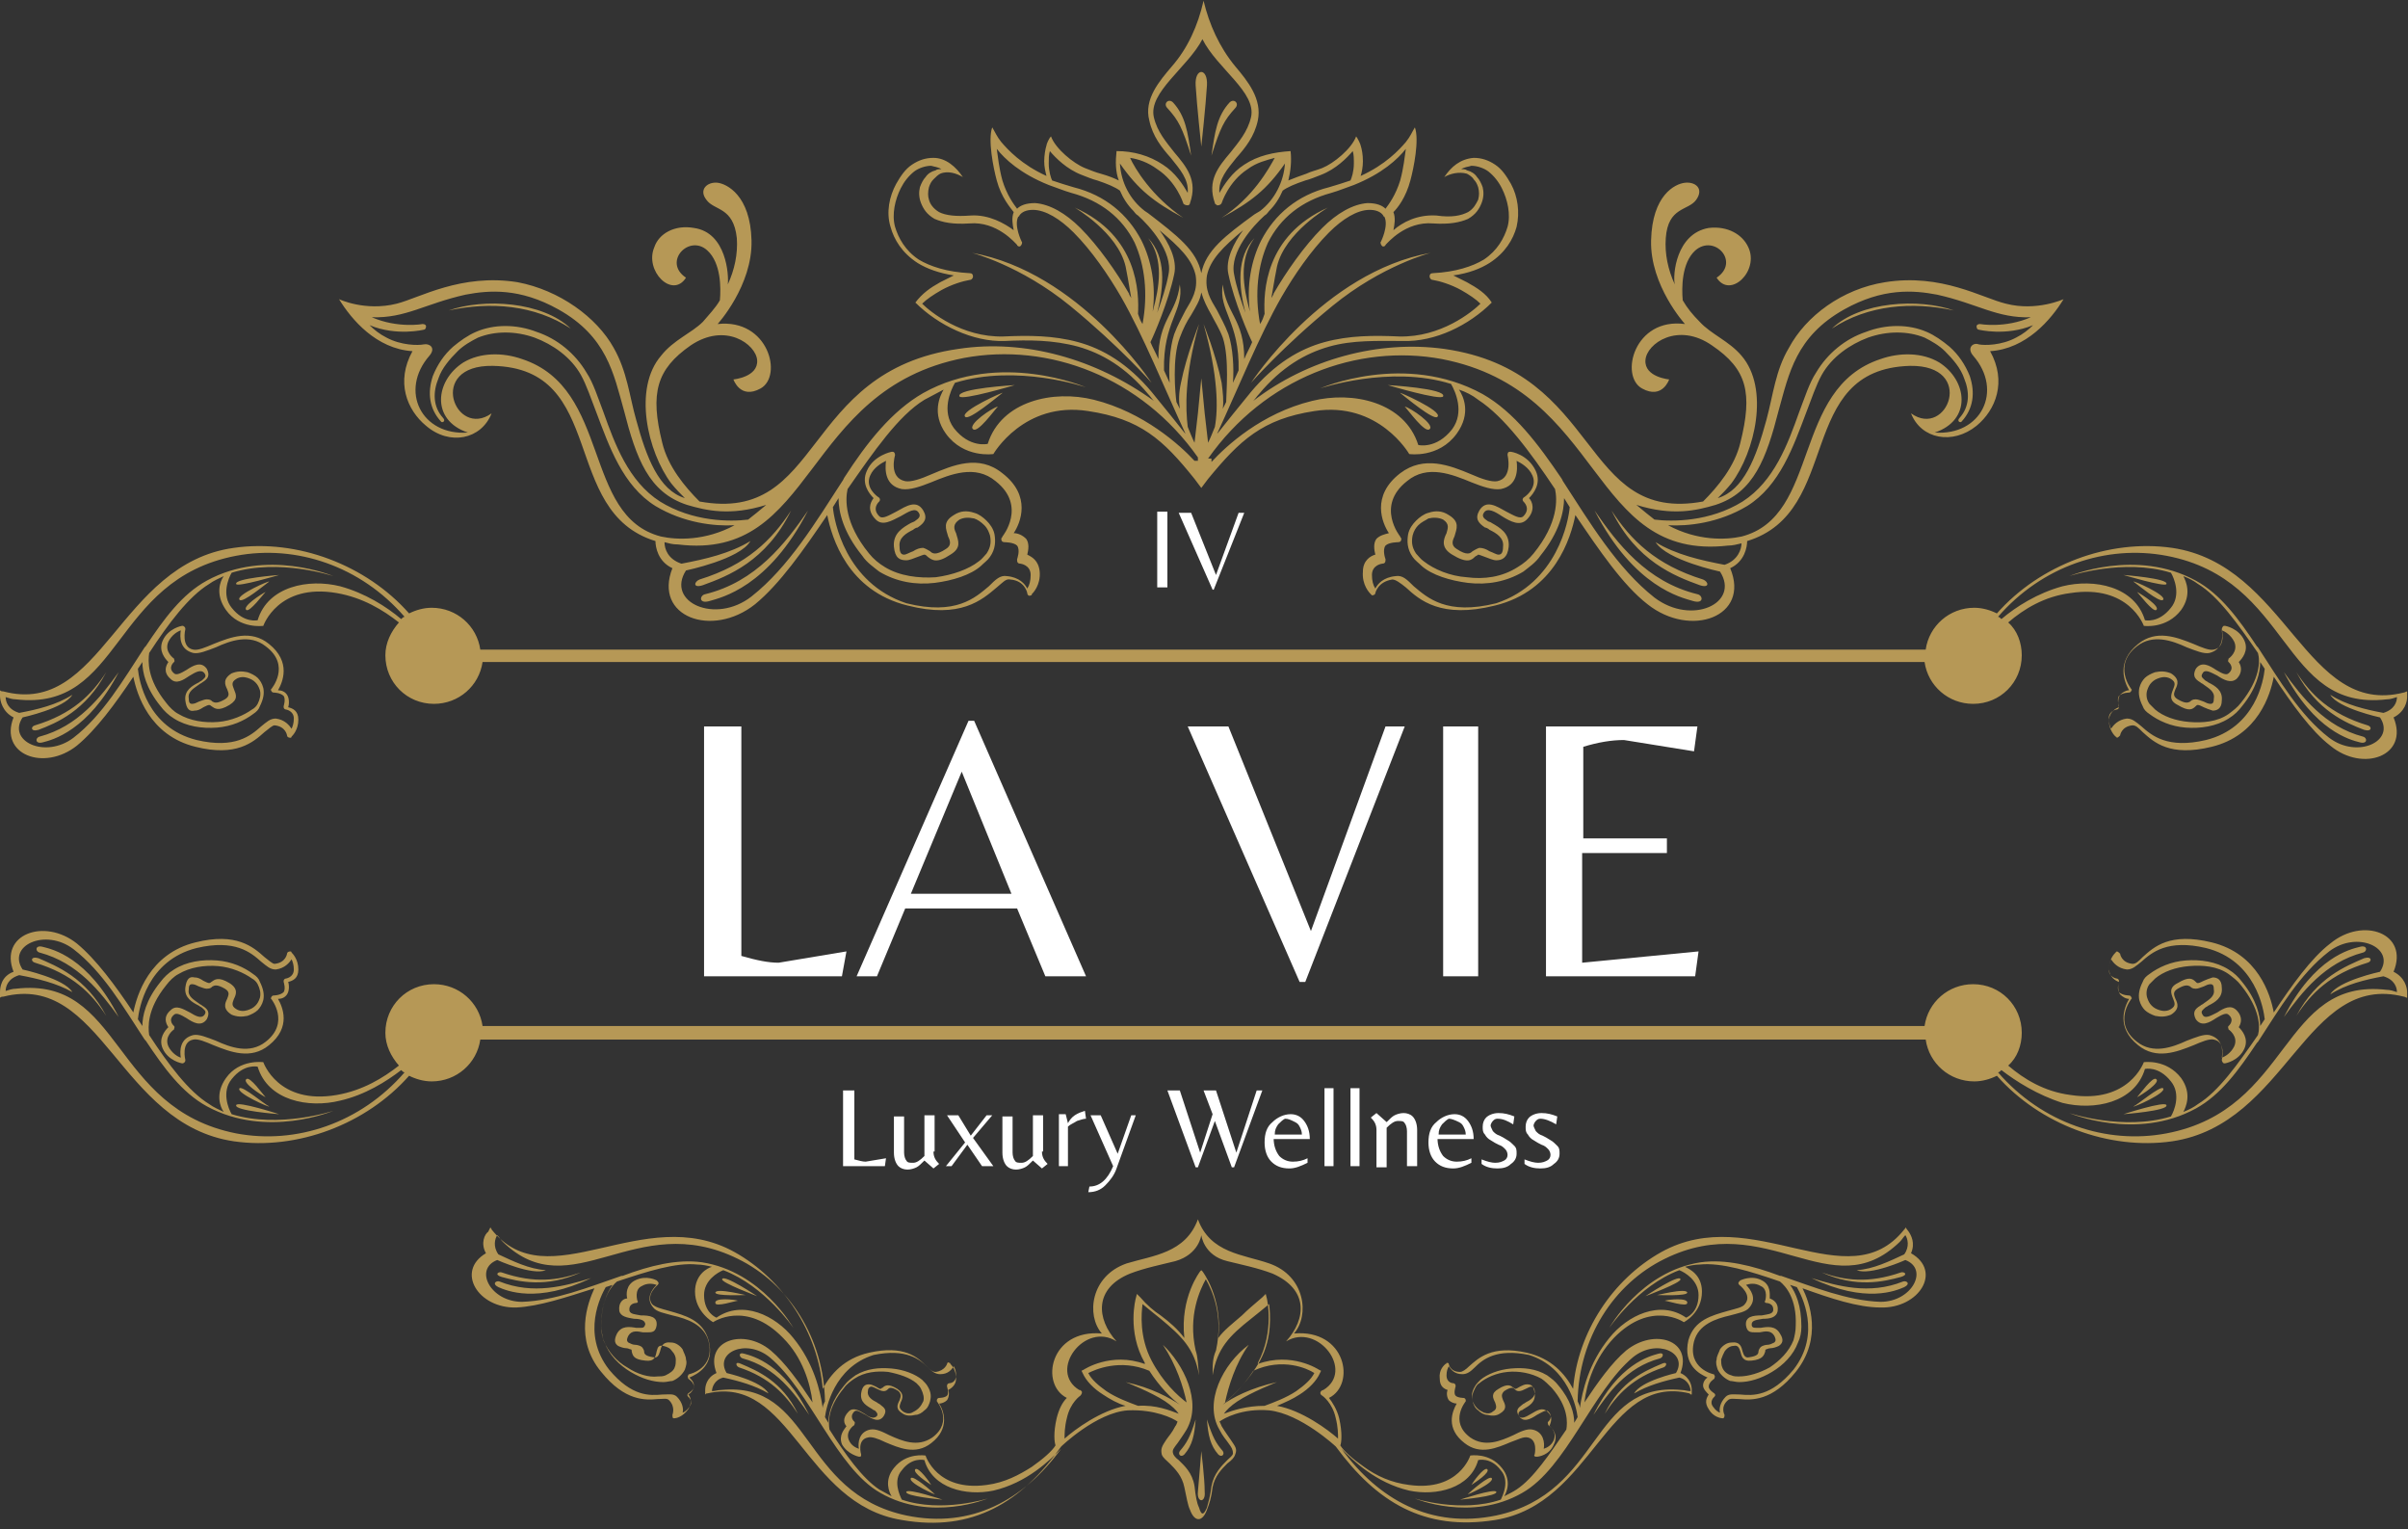
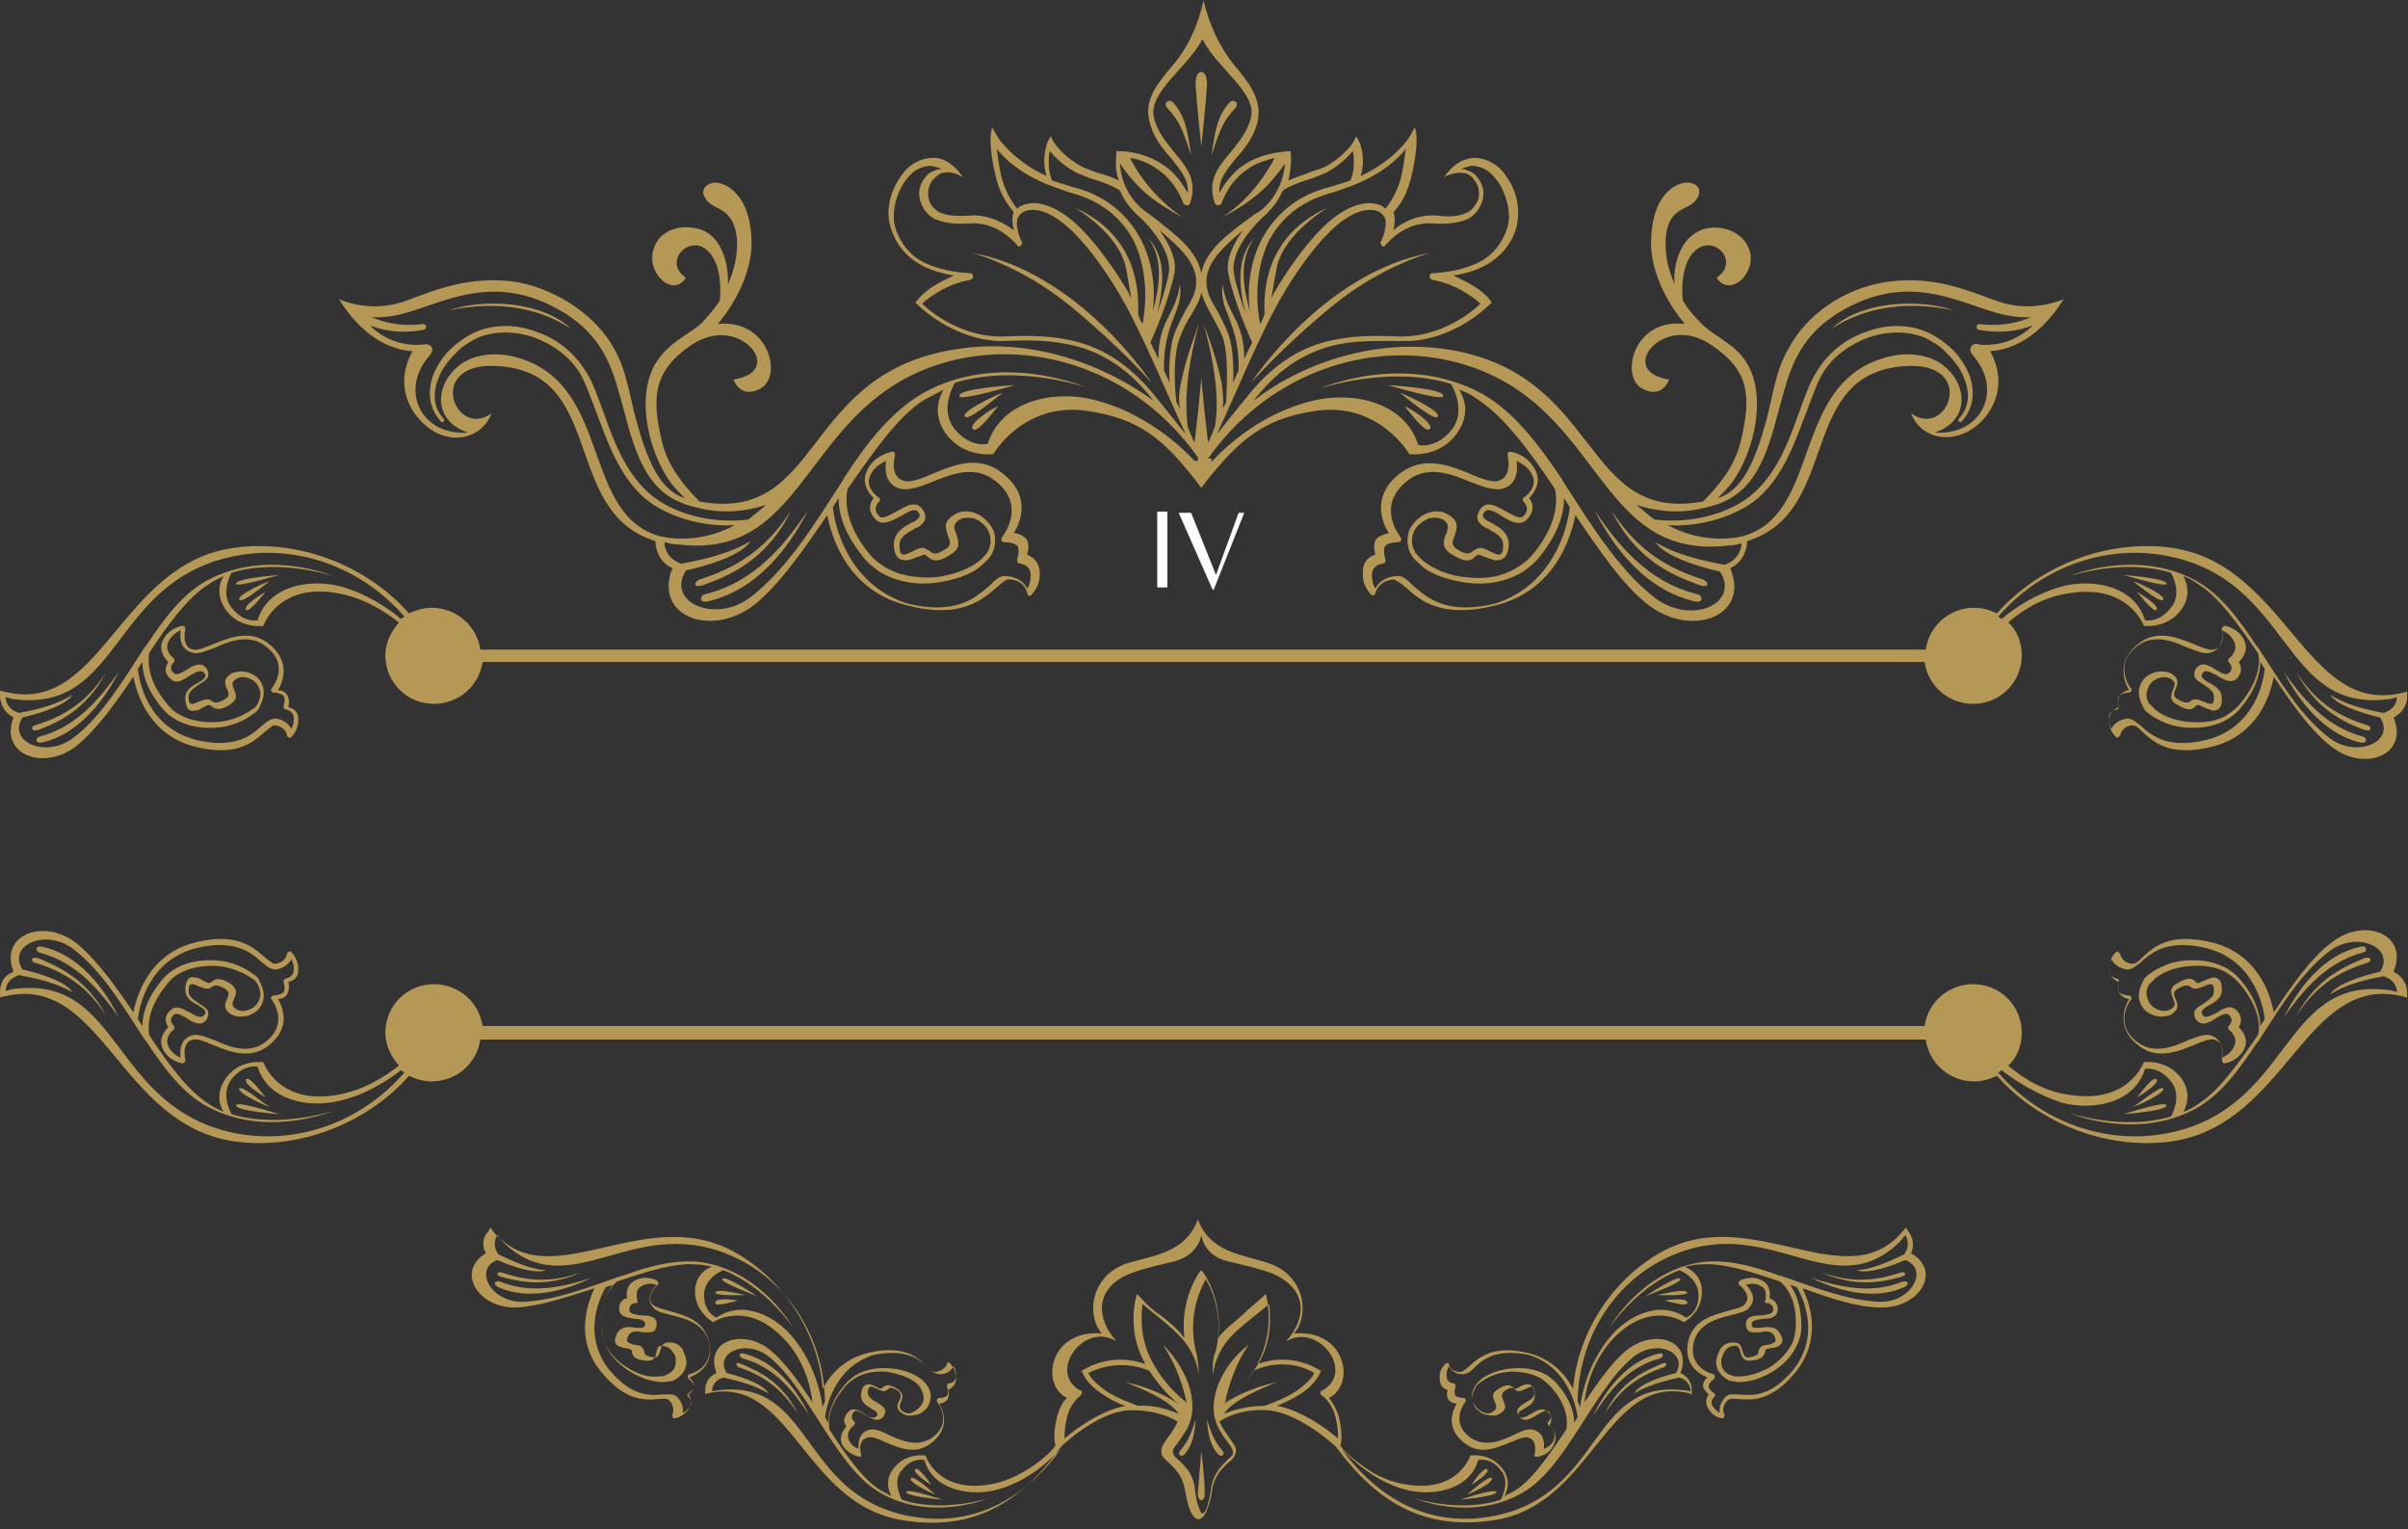
<svg xmlns="http://www.w3.org/2000/svg" fill="none" viewBox="0 0 326 207" height="207" width="326">
  <rect x="0" y="0" width="326" height="207" fill="#333333" stroke="none" />
  <path fill="#B69856" d="M60.739 42.021C65.482 40.338 73.438 40.797 77.263 44.469C72.367 41.256 66.4 40.797 60.739 42.021ZM99.448 71.09C96.694 71.243 92.563 70.784 88.738 68.489C84.301 65.736 82.465 60.381 80.782 55.944C80.017 53.955 79.405 52.119 78.64 50.742C77.263 48.294 74.815 46.611 72.367 45.693C69.766 44.775 67.012 44.775 64.717 45.693C63.799 46.152 62.728 46.764 61.963 47.529C60.892 48.6 59.822 49.824 59.362 51.201C58.597 53.037 58.597 55.026 59.974 56.556C60.434 57.015 59.822 57.321 59.669 57.015C58.139 55.332 57.833 53.19 58.597 50.895C59.209 49.365 60.127 47.988 61.352 46.917C62.269 46.152 63.34 45.387 64.411 44.928C66.859 43.857 69.919 43.857 72.673 44.928C75.427 45.846 77.875 47.835 79.405 50.436C80.323 51.813 80.935 53.802 81.7 55.791C83.23 60.075 85.066 65.124 89.35 67.877C93.787 70.631 98.835 70.631 101.283 70.325C102.048 69.713 102.66 69.254 103.731 68.336C98.835 69.866 95.623 69.101 93.022 68.336C87.82 66.653 86.137 62.063 84.454 55.485C83.077 50.589 82.159 45.54 75.58 41.868C70.378 38.961 66.247 39.267 63.034 39.879C57.527 41.103 54.926 43.092 50.336 42.939C53.855 44.469 57.221 43.857 57.221 43.857C57.527 43.857 57.68 44.01 57.68 44.163C57.68 44.469 57.527 44.622 57.374 44.622C57.374 44.622 53.702 45.54 50.03 44.01C50.642 44.622 51.407 45.234 52.325 45.693C54.314 46.764 56.609 46.764 57.374 46.611C58.139 46.458 59.056 47.07 58.139 48.141C54.008 52.884 57.068 59.004 63.34 58.545C58.291 56.862 58.904 51.507 62.728 49.059C65.023 47.682 68.083 47.682 70.684 48.6C82.771 52.578 78.793 69.866 89.503 72.62C91.645 73.079 95.47 73.232 99.448 71.09ZM107.097 69.101C104.496 73.079 101.13 76.445 94.705 78.434C93.94 78.74 93.787 79.658 95.164 79.199C98.529 77.975 103.731 75.986 107.097 69.101ZM109.392 69.101C106.332 73.538 102.354 78.74 95.47 80.423C94.705 80.576 94.552 81.8 96.082 81.341C97.612 80.882 104.037 79.505 109.392 69.101ZM129.894 53.649C129.435 52.578 137.391 52.119 137.391 52.119C137.391 52.119 130.2 54.261 129.894 53.649ZM130.659 56.403C129.894 55.638 136.167 52.884 135.708 53.19C135.096 53.649 131.118 57.015 130.659 56.403ZM131.73 58.086C130.965 57.474 134.331 55.179 135.096 55.026C134.637 55.485 132.342 58.698 131.73 58.086ZM112.758 68.642L113.523 67.418C113.523 69.254 114.135 72.008 116.736 75.221C117.348 76.139 118.266 76.751 119.031 77.363C121.326 78.74 123.927 79.199 126.528 78.893C128.976 78.587 131.424 77.822 132.801 76.598C133.26 76.139 133.719 75.833 134.025 75.374C134.79 74.303 134.79 73.232 134.637 72.314C134.484 71.549 134.025 70.937 133.566 70.478C133.107 70.019 132.495 69.56 131.883 69.407C130.965 69.101 130.047 69.101 129.129 69.713C127.599 70.631 128.058 71.549 128.364 72.62C128.67 73.232 128.823 73.844 128.058 74.303C126.681 75.221 126.222 74.915 125.916 74.609C125.61 74.456 125.457 74.303 124.998 74.15C124.539 74.15 124.08 74.303 123.621 74.609C123.162 74.762 122.703 75.068 122.397 75.068C122.091 75.068 121.785 74.915 121.785 73.997C121.632 72.773 122.703 72.161 123.621 71.702C123.774 71.549 124.08 71.396 124.233 71.396C125.151 70.784 125.61 70.172 124.998 69.101C124.08 67.571 122.703 68.489 121.326 69.254C120.408 69.713 119.49 70.325 119.031 69.866C117.96 68.795 119.031 67.877 119.031 67.877C119.184 67.724 119.184 67.418 118.878 67.265C118.878 67.265 117.042 66.041 117.807 64.359C118.266 63.288 119.337 62.675 119.949 62.37C119.796 63.593 119.796 65.736 122.091 66.194C123.162 66.347 124.539 65.888 126.069 65.276C128.67 64.206 132.036 62.828 134.79 65.124C139.074 68.489 135.708 72.62 135.708 72.62C135.708 72.773 135.555 72.773 135.555 72.926C135.555 73.232 135.708 73.385 136.014 73.385C136.014 73.385 137.238 73.385 137.697 73.844C138.156 74.456 137.697 75.68 137.697 75.68C137.697 75.68 137.697 75.68 137.697 75.833C137.697 76.139 137.85 76.292 138.156 76.292C138.156 76.292 139.532 76.445 139.532 77.822C139.532 78.587 139.38 79.199 139.074 79.658C138.768 79.046 138.003 78.128 136.32 77.975C135.402 77.822 134.79 78.434 133.872 79.352C132.036 80.882 129.435 83.33 122.703 81.647C114.441 78.893 112.911 70.478 112.758 68.642ZM131.577 34.218C131.577 34.218 138.156 35.901 144.887 41.409C151.619 46.917 155.903 51.813 155.903 51.813C155.903 51.813 146.111 36.819 131.577 34.218ZM154.679 43.857C154.373 43.398 154.22 42.939 154.067 42.48C154.22 39.573 154.067 31.923 145.499 28.098C145.499 28.098 151.313 31.464 152.384 36.054C152.843 38.349 152.996 39.573 153.149 40.338C152.996 40.032 152.843 39.879 152.843 39.726C151.16 36.819 148.712 33.3 146.264 30.852C144.275 28.863 142.133 27.639 140.144 27.486C138.921 27.486 138.156 27.792 137.697 28.251C137.238 27.639 136.32 26.415 135.708 24.427C135.249 22.744 135.096 21.214 134.943 20.143C136.014 21.52 138.156 23.509 141.98 25.038C142.898 25.345 143.969 25.803 145.04 26.109C149.018 27.18 151.925 29.475 153.608 32.841C154.985 35.901 155.444 39.726 154.679 43.857ZM151.772 40.185C150.089 37.278 147.794 33.912 145.346 31.464C143.51 29.628 141.521 28.404 139.838 28.404C138.921 28.404 138.309 28.71 138.003 29.169C138.003 29.169 138.003 29.322 137.85 29.322C137.238 30.546 138.309 32.688 138.309 32.688C138.462 32.841 138.309 33.147 138.156 33.3C138.003 33.453 137.697 33.3 137.697 33.147C137.391 32.841 134.943 29.934 131.271 30.24C128.976 30.393 127.599 30.087 126.528 29.628C125.457 29.016 124.998 28.251 124.692 27.486C124.386 26.721 124.386 25.956 124.539 25.345C124.692 24.886 124.998 24.273 125.304 23.968C125.61 23.509 126.069 23.203 126.681 23.049C126.834 22.896 127.14 22.896 127.446 22.896C126.987 22.59 126.528 22.59 126.069 22.438C125.304 22.438 124.386 22.744 123.774 23.203C123.009 23.814 122.397 24.579 121.938 25.497C121.173 27.027 120.714 29.016 121.173 30.699C121.632 32.229 122.55 33.912 124.386 35.136C125.916 36.054 128.211 36.819 131.271 36.972C131.577 36.972 131.73 37.125 131.73 37.431C131.73 37.584 131.577 37.89 131.271 37.89C130.353 38.043 128.823 38.502 127.446 39.267C126.375 39.879 125.457 40.491 124.845 41.103C125.916 42.174 130.2 45.693 135.861 45.54C139.227 45.387 142.592 45.387 145.958 46.305C149.324 47.223 152.69 49.212 155.903 53.037C157.892 55.485 159.269 57.168 160.34 58.545L160.493 58.698C157.586 52.425 154.832 45.54 151.772 40.185ZM156.974 31.158C158.198 32.841 159.422 35.136 158.963 37.125C158.198 40.797 156.209 45.387 155.75 46.305C156.056 47.07 156.515 47.835 156.821 48.6C156.821 43.245 159.269 42.48 159.728 38.502C160.34 42.021 157.433 43.551 157.586 50.13C157.892 50.742 158.045 51.201 158.351 51.813C158.198 49.824 158.351 47.07 158.963 45.234C159.422 44.01 160.034 42.939 160.493 42.021C161.411 40.491 162.176 39.267 161.87 37.278C161.411 35.136 159.728 33.453 156.974 31.158ZM156.668 42.327C157.28 40.644 157.892 38.808 158.198 37.125C158.81 34.065 155.597 30.546 154.067 29.169C153.761 29.016 153.608 28.71 153.455 28.557C152.69 27.792 152.078 26.874 151.619 25.803C151.007 25.345 149.936 24.886 148.559 24.427C147.947 24.273 147.182 23.968 146.417 23.662C144.428 22.896 142.898 21.367 142.133 20.449C141.98 20.908 141.98 21.52 141.98 22.131C141.98 23.203 142.286 24.12 142.439 24.427C143.357 24.733 144.275 25.038 145.346 25.345C149.63 26.415 152.69 29.016 154.526 32.535C155.903 35.289 156.515 38.655 156.056 42.174C156.974 38.808 157.586 35.136 155.444 32.229C157.892 34.83 157.586 38.655 156.668 42.327ZM161.258 21.061C160.034 17.236 159.575 16.318 158.045 14.635C157.433 14.023 158.198 13.258 158.81 13.87C160.493 15.706 160.799 17.848 161.258 21.061ZM264.53 42.021C259.787 40.338 251.832 40.797 248.007 44.469C252.903 41.256 258.869 40.797 264.53 42.021ZM225.822 71.09C228.576 71.243 232.707 70.784 236.532 68.489C240.969 65.736 242.805 60.381 244.488 55.944C245.253 53.955 245.865 52.119 246.63 50.742C248.007 48.294 250.455 46.611 252.903 45.693C255.504 44.775 258.258 44.775 260.552 45.693C261.47 46.152 262.541 46.764 263.306 47.529C264.377 48.6 265.448 49.824 265.907 51.201C266.672 53.037 266.672 55.026 265.295 56.556C264.836 57.015 265.448 57.321 265.601 57.015C267.131 55.332 267.437 53.19 266.672 50.895C266.06 49.365 265.142 47.988 263.918 46.917C263 46.152 261.929 45.387 260.858 44.928C258.411 43.857 255.351 43.857 252.597 44.928C249.843 45.846 247.395 47.835 245.865 50.436C244.947 51.813 244.335 53.802 243.57 55.791C242.04 60.075 240.204 65.124 235.92 67.877C231.483 70.631 226.434 70.631 223.986 70.325C223.221 69.713 222.609 69.254 221.538 68.336C226.434 69.866 229.647 69.101 232.248 68.336C237.45 66.653 239.133 62.063 240.816 55.485C242.193 50.589 243.111 45.54 249.69 41.868C254.892 38.961 259.022 39.267 262.235 39.879C267.743 41.103 270.344 43.092 274.934 42.939C271.415 44.469 268.049 43.857 268.049 43.857C267.743 43.857 267.59 44.01 267.59 44.163C267.59 44.469 267.743 44.622 267.896 44.622C267.896 44.622 271.568 45.54 275.24 44.01C274.628 44.622 273.863 45.234 272.945 45.693C270.956 46.764 268.661 46.764 267.896 46.611C267.131 46.305 266.213 47.07 267.131 48.141C271.262 52.884 268.202 59.004 261.929 58.545C266.978 56.862 266.366 51.507 262.541 49.059C260.246 47.682 257.187 47.682 254.586 48.6C242.499 52.578 246.477 69.866 235.767 72.62C233.625 73.079 229.8 73.232 225.822 71.09ZM218.173 69.101C220.773 73.079 224.139 76.445 230.565 78.434C231.33 78.74 231.483 79.658 230.106 79.199C226.74 77.975 221.538 75.986 218.173 69.101ZM215.878 69.101C218.938 73.538 222.915 78.74 229.8 80.423C230.565 80.576 230.718 81.8 229.188 81.341C227.658 80.882 221.232 79.505 215.878 69.101ZM195.376 53.649C195.835 52.578 187.879 52.119 187.879 52.119C187.879 52.119 195.07 54.261 195.376 53.649ZM194.611 56.403C195.376 55.638 189.103 52.884 189.562 53.19C190.174 53.649 194.152 57.015 194.611 56.403ZM193.54 58.086C194.305 57.474 190.939 55.179 190.174 55.026C190.633 55.485 192.928 58.698 193.54 58.086ZM212.512 68.642L211.747 67.418C211.747 69.254 211.135 72.008 208.534 75.221C207.922 76.139 207.004 76.751 206.239 77.363C203.944 78.74 201.343 79.199 198.742 78.893C196.294 78.587 193.846 77.822 192.469 76.598C192.01 76.139 191.551 75.833 191.245 75.374C190.48 74.303 190.48 73.232 190.633 72.314C190.786 71.549 191.245 70.937 191.704 70.478C192.163 70.019 192.775 69.56 193.387 69.407C194.305 69.101 195.223 69.101 196.141 69.713C197.671 70.631 197.212 71.549 196.906 72.62C196.6 73.232 196.447 73.844 197.212 74.303C198.589 75.221 199.048 74.915 199.354 74.609C199.66 74.456 199.813 74.303 200.272 74.15C200.731 74.15 201.19 74.303 201.649 74.609C202.108 74.762 202.567 75.068 202.873 75.068C203.179 75.068 203.485 74.915 203.485 73.997C203.638 72.773 202.567 72.161 201.649 71.702C201.496 71.549 201.19 71.396 201.037 71.396C200.119 70.784 199.66 70.172 200.272 69.101C201.19 67.571 202.567 68.489 203.944 69.254C204.862 69.713 205.78 70.325 206.239 69.866C207.31 68.795 206.239 67.877 206.239 67.877C206.086 67.724 206.086 67.418 206.392 67.265C206.392 67.265 208.228 66.041 207.463 64.359C207.004 63.288 205.933 62.675 205.321 62.37C205.474 63.593 205.474 65.736 203.179 66.194C202.108 66.347 200.731 65.888 199.201 65.276C196.6 64.206 193.234 62.828 190.48 65.124C186.196 68.489 189.562 72.62 189.562 72.62C189.562 72.773 189.715 72.773 189.715 72.926C189.715 73.232 189.562 73.385 189.256 73.385C189.256 73.385 188.032 73.385 187.573 73.844C187.114 74.456 187.573 75.68 187.573 75.68C187.573 75.68 187.573 75.68 187.573 75.833C187.573 76.139 187.42 76.292 187.114 76.292C187.114 76.292 185.737 76.445 185.737 77.822C185.737 78.587 185.89 79.199 186.196 79.658C186.502 79.046 187.267 78.128 188.95 77.975C189.868 77.822 190.48 78.434 191.398 79.352C193.234 80.882 195.835 83.33 202.567 81.647C210.829 78.893 212.359 70.478 212.512 68.642ZM193.693 34.218C193.693 34.218 187.114 35.901 180.382 41.409C173.651 46.917 169.367 51.813 169.367 51.813C169.367 51.813 179.158 36.819 193.693 34.218ZM170.591 43.857C170.897 43.398 171.05 42.939 171.203 42.48C171.05 39.573 171.203 31.923 179.77 28.098C179.77 28.098 173.957 31.464 172.886 36.054C172.427 38.349 172.274 39.573 172.121 40.338C172.274 40.032 172.427 39.879 172.427 39.726C174.11 36.819 176.558 33.3 179.006 30.852C180.994 28.863 183.136 27.639 185.125 27.486C186.349 27.486 187.114 27.792 187.573 28.251C188.032 27.639 188.95 26.415 189.562 24.427C190.021 22.744 190.174 21.214 190.327 20.143C189.256 21.52 187.114 23.509 183.289 25.038C182.371 25.345 181.3 25.803 180.229 26.109C176.252 27.18 173.345 29.475 171.662 32.841C170.285 35.901 169.826 39.726 170.591 43.857ZM173.498 40.185C175.181 37.278 177.476 33.912 179.923 31.464C181.759 29.628 183.748 28.404 185.431 28.404C186.349 28.404 186.961 28.71 187.267 29.169C187.267 29.169 187.267 29.322 187.42 29.322C188.032 30.546 186.961 32.688 186.961 32.688C186.808 32.841 186.961 33.147 187.114 33.3C187.267 33.453 187.573 33.3 187.573 33.147C187.879 32.841 190.327 29.934 193.999 30.24C196.294 30.393 197.671 30.087 198.742 29.628C199.813 29.016 200.272 28.251 200.578 27.486C200.884 26.721 200.884 25.956 200.731 25.345C200.578 24.886 200.272 24.273 199.966 23.968C199.66 23.509 199.201 23.203 198.589 23.049C198.436 22.896 198.13 22.896 197.824 22.896C198.283 22.59 198.742 22.59 199.201 22.438C199.966 22.438 200.884 22.744 201.496 23.203C202.261 23.814 202.873 24.579 203.332 25.497C204.097 27.027 204.556 29.016 204.097 30.699C203.638 32.229 202.72 33.912 200.884 35.136C199.354 36.054 197.059 36.819 193.999 36.972C193.693 36.972 193.54 37.125 193.54 37.431C193.54 37.584 193.693 37.89 193.999 37.89C194.917 38.043 196.447 38.502 197.824 39.267C198.895 39.879 199.813 40.491 200.425 41.103C199.354 42.174 195.07 45.693 189.409 45.54C186.043 45.387 182.677 45.387 179.311 46.305C175.946 47.223 172.58 49.212 169.367 53.037C167.378 55.485 166.001 57.168 164.93 58.545L164.777 58.698C167.684 52.425 170.438 45.54 173.498 40.185ZM168.296 31.158C167.072 32.841 165.848 35.136 166.307 37.125C167.072 40.797 169.061 45.387 169.52 46.305C169.214 47.07 168.755 47.835 168.449 48.6C168.449 43.245 166.001 42.48 165.542 38.502C164.93 42.021 167.837 43.551 167.684 50.13C167.378 50.742 167.225 51.201 166.919 51.813C167.072 49.824 166.919 47.07 166.307 45.234C165.848 44.01 165.236 42.939 164.777 42.021C163.859 40.491 163.094 39.267 163.4 37.278C163.859 35.136 165.542 33.453 168.296 31.158ZM168.602 42.327C167.99 40.644 167.378 38.808 167.072 37.125C166.46 34.065 169.673 30.546 171.203 29.169C171.509 29.016 171.662 28.71 171.815 28.557C172.58 27.792 173.192 26.874 173.651 25.803C174.263 25.345 175.334 24.886 176.711 24.427C177.323 24.273 178.088 23.968 178.853 23.662C180.841 22.896 182.371 21.367 183.136 20.449C183.289 20.908 183.289 21.52 183.289 22.131C183.289 23.203 182.983 24.12 182.83 24.427C181.912 24.733 180.994 25.038 179.923 25.345C175.64 26.415 172.58 29.016 170.744 32.535C169.367 35.289 168.755 38.655 169.214 42.174C168.296 38.808 167.684 35.136 169.826 32.229C167.378 34.83 167.684 38.655 168.602 42.327ZM164.012 21.061C165.236 17.236 165.695 16.318 167.225 14.635C167.837 14.023 167.072 13.258 166.46 13.87C164.777 15.706 164.471 17.848 164.012 21.061ZM162.635 36.972C162.023 33.912 159.422 31.923 155.444 28.863L154.985 28.557C152.996 27.027 151.772 24.733 151.619 22.131C154.067 25.651 156.209 27.333 160.187 29.475C155.903 26.568 153.608 22.744 152.996 21.367C154.067 21.52 155.444 21.979 156.668 22.896C159.269 24.579 160.187 27.486 160.187 27.486C160.187 27.639 160.493 27.792 160.799 27.792C160.952 27.792 161.105 27.639 161.105 27.486C162.176 24.427 160.646 22.59 158.963 20.602C157.892 19.225 156.668 17.848 156.209 15.859C155.444 12.493 160.799 9.127 162.788 5.302C164.777 9.28 170.132 12.493 169.367 15.859C168.908 17.848 167.684 19.225 166.613 20.602C164.93 22.59 163.4 24.427 164.471 27.486C164.471 27.639 164.624 27.639 164.777 27.792C164.93 27.792 165.236 27.792 165.389 27.486C165.389 27.486 166.307 24.579 168.908 22.896C170.132 21.979 171.509 21.673 172.58 21.367C171.815 22.744 169.673 26.721 165.389 29.475C169.367 27.333 171.509 25.651 173.957 22.131C173.804 24.579 172.58 27.027 170.591 28.557L169.826 29.016C165.848 31.923 163.247 33.912 162.635 36.972ZM161.717 59.922C161.411 59.31 161.105 58.545 160.799 57.78C160.493 55.332 160.34 50.895 162.329 43.857C162.329 43.857 160.646 47.988 159.881 51.813C159.575 53.19 159.575 54.261 159.728 55.332L159.269 54.414C159.116 53.343 158.657 48.447 159.728 45.693C160.187 44.469 160.646 43.551 161.258 42.633C161.87 41.562 162.482 40.644 162.635 39.573C162.941 40.644 163.4 41.562 164.012 42.633C164.471 43.551 165.083 44.469 165.542 45.693C166.46 48.447 166.001 53.343 166.001 54.414L165.542 55.332C165.695 54.261 165.542 53.037 165.389 51.813C164.624 47.988 162.941 43.857 162.941 43.857C164.93 50.895 164.93 55.332 164.471 57.78C164.165 58.545 163.859 59.31 163.553 59.922L163.094 55.944L162.635 51.201L162.176 55.944L161.717 59.922ZM163.553 62.063C171.203 51.201 183.748 46.458 195.223 48.6C217.255 52.884 215.113 75.986 233.931 73.844C234.543 73.844 235.155 73.691 235.767 73.538C235.767 74.303 235.308 75.833 233.472 76.445C230.259 75.833 226.893 75.068 224.139 73.385C225.669 75.833 232.86 77.363 232.86 77.363C235.614 81.647 229.035 84.707 223.986 80.882C218.937 76.904 215.266 70.784 211.594 65.124L211.441 64.817C208.228 60.075 205.015 55.791 200.731 53.343C190.174 47.529 178.7 52.578 178.7 52.578C178.7 52.578 188.185 49.365 196.447 51.966C197.059 53.037 198.283 55.791 196.6 58.086C194.458 60.84 192.01 60.228 192.01 60.228C190.174 54.414 183.136 52.884 177.629 54.261C170.744 55.944 166.001 60.381 164.012 62.523V62.063H163.553ZM161.717 62.37C159.728 60.228 154.832 55.791 148.1 54.108C142.592 52.731 135.555 54.261 133.719 60.075C133.719 60.075 131.271 60.687 129.129 57.933C127.446 55.638 128.67 52.884 129.282 51.813C137.697 49.212 147.029 52.425 147.029 52.425C147.029 52.425 135.402 47.376 124.998 53.19C120.714 55.638 117.348 59.922 114.288 64.665L114.135 64.971C110.463 70.631 106.791 76.751 101.742 80.729C96.847 84.554 90.115 81.494 92.869 77.21C92.869 77.21 100.212 75.68 101.589 73.232C98.835 74.915 95.47 75.68 92.257 76.292C90.421 75.68 89.962 74.303 89.962 73.385C90.574 73.538 91.033 73.691 91.798 73.691C110.463 75.986 108.474 52.731 130.506 48.447C141.98 46.305 154.526 51.048 162.176 61.91V62.37H161.717ZM14.382 90.98C12.393 94.04 9.792 96.641 4.743 98.171C4.131 98.324 4.131 99.089 5.202 98.783C7.65 97.865 11.628 96.182 14.382 90.98ZM16.065 90.98C13.617 94.346 10.557 98.324 5.355 99.701C4.743 99.854 4.743 100.772 5.814 100.466C7.038 100.16 11.934 98.936 16.065 90.98ZM31.976 79.046C31.67 78.281 37.79 77.822 37.79 77.822C37.79 77.822 32.129 79.505 31.976 79.046ZM32.435 81.188C31.823 80.576 36.719 78.434 36.413 78.74C35.954 79.046 32.894 81.647 32.435 81.188ZM33.353 82.565C32.741 82.106 35.342 80.423 35.954 80.117C35.648 80.423 33.812 82.871 33.353 82.565ZM18.666 90.521L19.277 89.603C19.277 90.98 19.736 93.122 21.726 95.57C22.184 96.182 22.796 96.794 23.561 97.253C25.244 98.324 27.386 98.63 29.375 98.477C31.364 98.324 33.047 97.559 34.271 96.641C34.73 96.335 35.036 96.029 35.189 95.57C35.648 94.652 35.801 93.887 35.648 93.122C35.495 92.51 35.189 92.051 34.883 91.745C34.577 91.439 33.965 91.133 33.506 90.98C32.741 90.827 32.129 90.827 31.364 91.133C30.14 91.898 30.446 92.663 30.752 93.275C30.905 93.734 31.211 94.193 30.446 94.652C29.375 95.264 29.069 95.111 28.763 94.958C28.61 94.805 28.457 94.652 27.998 94.652C27.692 94.652 27.386 94.805 26.927 94.958C26.621 95.111 26.315 95.264 26.009 95.264C25.703 95.264 25.55 95.111 25.55 94.499C25.397 93.581 26.315 93.122 26.927 92.663C27.08 92.51 27.233 92.51 27.386 92.357C28.151 91.898 28.457 91.439 27.998 90.521C27.233 89.45 26.162 90.062 25.244 90.674C24.479 91.133 23.867 91.439 23.561 91.133C22.643 90.368 23.561 89.603 23.561 89.603C23.714 89.45 23.561 89.297 23.561 89.144C23.561 89.144 22.184 88.226 22.796 86.849C23.255 85.931 24.02 85.472 24.479 85.319C24.326 86.237 24.326 87.92 26.162 88.379C26.927 88.532 27.998 88.073 29.222 87.614C31.211 86.696 33.812 85.778 35.954 87.461C39.473 90.062 36.719 93.275 36.719 93.275C36.719 93.275 36.566 93.428 36.719 93.428C36.719 93.581 36.872 93.734 37.025 93.734C37.025 93.734 37.943 93.734 38.402 94.193C38.708 94.652 38.402 95.57 38.402 95.57C38.402 95.57 38.402 95.57 38.402 95.723C38.402 95.876 38.555 96.029 38.708 96.029C38.708 96.029 39.779 96.182 39.779 97.253C39.779 97.865 39.626 98.324 39.473 98.63C39.167 98.171 38.555 97.406 37.331 97.253C36.566 97.253 36.107 97.712 35.342 98.324C33.965 99.548 31.823 101.384 26.621 100.16C19.89 98.477 18.819 92.051 18.666 90.521ZM54.314 83.789C54.467 83.636 54.62 83.483 54.773 83.483C48.806 76.598 40.085 73.691 31.976 75.221C14.994 78.434 16.524 96.335 2.142 94.652C1.683 94.652 1.224 94.499 0.765 94.346C0.765 94.958 1.071 96.029 2.601 96.488C5.049 96.029 7.65 95.417 9.792 94.04C8.721 95.876 3.06 97.1 3.06 97.1C0.918 100.313 6.12 102.761 9.945 99.854C13.923 96.794 16.677 92.051 19.584 87.614L19.736 87.461C22.184 83.789 24.632 80.423 27.998 78.587C36.107 74.15 45.134 77.975 45.134 77.975C45.134 77.975 37.79 75.527 31.364 77.516C30.905 78.281 29.987 80.576 31.364 82.259C33.047 84.401 34.883 83.942 34.883 83.942C36.26 79.352 41.768 78.281 46.052 79.352C49.418 80.27 52.325 82.106 54.314 83.789ZM310.888 90.98C312.877 94.04 315.478 96.641 320.527 98.171C321.139 98.324 321.139 99.089 320.068 98.783C317.62 97.865 313.642 96.182 310.888 90.98ZM309.205 90.98C311.653 94.346 314.713 98.324 319.915 99.701C320.527 99.854 320.527 100.772 319.456 100.466C318.232 100.16 313.336 98.936 309.205 90.98ZM293.294 79.046C293.6 78.281 287.48 77.822 287.48 77.822C287.48 77.822 293.141 79.505 293.294 79.046ZM292.835 81.188C293.447 80.576 288.551 78.434 288.857 78.74C289.316 79.046 292.376 81.647 292.835 81.188ZM291.917 82.565C292.529 82.106 289.928 80.423 289.316 80.117C289.622 80.423 291.458 82.871 291.917 82.565ZM306.604 90.521L305.992 89.603C305.992 90.98 305.533 93.122 303.544 95.57C303.085 96.182 302.473 96.794 301.708 97.253C300.025 98.324 297.884 98.63 295.895 98.477C293.906 98.324 292.223 97.559 290.999 96.641C290.54 96.335 290.234 96.029 290.081 95.57C289.622 94.652 289.469 93.887 289.622 93.122C289.775 92.51 290.081 92.051 290.387 91.745C290.693 91.439 291.305 91.133 291.764 90.98C292.529 90.827 293.141 90.827 293.906 91.133C295.13 91.898 294.824 92.663 294.518 93.275C294.365 93.734 294.059 94.193 294.824 94.652C295.895 95.264 296.201 95.111 296.507 94.958C296.66 94.805 296.813 94.652 297.272 94.652C297.578 94.652 297.884 94.805 298.343 94.958C298.649 95.111 298.955 95.264 299.26 95.264C299.566 95.264 299.719 95.111 299.719 94.499C299.872 93.581 298.954 93.122 298.343 92.663C298.19 92.51 298.037 92.51 297.884 92.357C297.119 91.898 296.813 91.439 297.272 90.521C298.037 89.45 299.107 90.062 300.025 90.674C300.79 91.133 301.402 91.439 301.708 91.133C302.626 90.368 301.708 89.603 301.708 89.603C301.555 89.45 301.708 89.297 301.708 89.144C301.708 89.144 303.085 88.226 302.473 86.849C302.014 85.931 301.249 85.472 300.79 85.319C300.943 86.237 300.943 87.92 299.107 88.379C298.343 88.532 297.272 88.073 296.048 87.614C294.059 86.696 291.458 85.778 289.316 87.461C285.95 90.062 288.551 93.275 288.551 93.275C288.551 93.275 288.704 93.428 288.551 93.428C288.551 93.581 288.398 93.734 288.245 93.734C288.245 93.734 287.327 93.734 286.868 94.193C286.562 94.652 286.868 95.57 286.868 95.57C286.868 95.57 286.868 95.57 286.868 95.723C286.868 95.876 286.715 96.029 286.562 96.029C286.562 96.029 285.491 96.182 285.491 97.253C285.491 97.865 285.644 98.324 285.797 98.63C286.103 98.171 286.715 97.406 287.939 97.253C288.704 97.253 289.163 97.712 289.928 98.324C291.305 99.548 293.447 101.384 298.648 100.16C305.38 98.477 306.451 92.051 306.604 90.521ZM270.956 83.789C270.803 83.636 270.65 83.483 270.497 83.483C276.464 76.598 285.185 73.691 293.294 75.221C310.276 78.434 308.746 96.335 323.128 94.652C323.587 94.652 324.046 94.499 324.505 94.346C324.505 94.958 324.199 96.029 322.669 96.488C320.221 96.029 317.62 95.417 315.478 94.04C316.549 95.876 322.21 97.1 322.21 97.1C324.352 100.313 319.15 102.761 315.325 99.854C311.347 96.794 308.593 92.051 305.686 87.614L305.533 87.461C303.085 83.789 300.637 80.423 297.272 78.587C289.163 74.15 280.136 77.975 280.136 77.975C280.136 77.975 287.48 75.527 293.906 77.516C294.365 78.281 295.283 80.576 293.906 82.259C292.223 84.401 290.387 83.942 290.387 83.942C289.01 79.352 283.502 78.281 279.218 79.352C275.852 80.27 272.945 82.106 270.956 83.789ZM0 94.193C0 94.805 0.306 96.335 1.836 97.1C-0.153 102.149 5.967 104.443 10.404 100.925C13.005 98.783 15.606 95.264 18.053 91.592C18.512 93.887 20.195 99.548 26.468 101.078C31.976 102.455 34.271 100.466 35.801 99.089C36.413 98.63 36.872 98.171 37.178 98.171C38.708 98.324 38.861 99.548 38.861 99.548C38.861 99.701 39.014 99.854 39.32 99.854C39.32 99.854 39.473 99.854 39.473 99.701C39.626 99.548 40.391 98.783 40.391 97.406C40.391 96.182 39.626 95.876 39.014 95.723C39.167 95.264 39.167 94.499 38.861 94.04C38.555 93.581 38.096 93.428 37.637 93.428C38.249 92.357 39.473 89.603 36.413 87.155C33.965 85.166 31.211 86.237 28.916 87.155C27.845 87.614 26.774 88.073 26.162 87.92C24.479 87.614 25.091 85.166 25.091 85.166C25.091 85.013 25.091 84.86 24.785 84.707H24.632C24.632 84.707 22.796 85.013 22.031 86.696C21.419 88.073 22.337 89.144 22.796 89.603C22.49 90.062 22.031 90.98 23.102 91.898C23.867 92.663 24.785 92.051 25.703 91.439C26.468 90.98 27.233 90.521 27.692 91.133C27.998 91.592 27.692 91.745 27.386 92.051C27.233 92.204 27.08 92.204 26.927 92.357C26.009 92.816 24.938 93.428 25.091 94.805C25.244 96.029 25.703 96.335 26.315 96.182C26.774 96.182 27.08 96.029 27.539 95.723C27.845 95.57 28.151 95.417 28.304 95.417C28.457 95.417 28.61 95.57 28.61 95.57C29.069 95.876 29.528 96.335 31.058 95.417C32.282 94.652 31.976 94.04 31.67 93.275C31.517 92.816 31.211 92.357 31.976 91.898C32.435 91.592 33.047 91.592 33.506 91.745C33.965 91.898 34.271 92.051 34.577 92.357C34.883 92.663 35.036 92.969 35.189 93.428C35.342 94.04 35.189 94.652 34.883 95.264C34.73 95.57 34.424 95.876 34.118 96.029C33.047 96.794 31.364 97.559 29.528 97.712C27.692 97.865 25.703 97.559 24.173 96.641C23.561 96.335 22.949 95.723 22.49 95.111C19.89 91.898 20.043 89.45 20.195 88.379C22.796 84.401 25.55 80.729 28.304 79.046C28.916 78.587 29.681 78.281 30.293 77.975C29.834 78.587 29.069 80.423 30.599 82.565C32.435 85.166 35.648 84.707 35.648 84.707C35.648 84.707 37.637 78.893 45.593 80.27C49.112 80.882 51.866 82.565 54.008 84.248C52.937 85.472 52.172 87.002 52.172 88.685C52.172 92.357 55.079 95.264 58.751 95.264C62.116 95.264 64.87 92.816 65.329 89.603H162.941H260.552C261.011 92.816 263.765 95.264 267.131 95.264C270.803 95.264 273.71 92.357 273.71 88.685C273.71 87.002 273.098 85.319 271.874 84.248C274.016 82.412 276.77 80.729 280.289 80.27C288.245 79.046 290.234 84.707 290.234 84.707C290.234 84.707 293.294 85.166 295.283 82.565C296.813 80.423 295.895 78.587 295.589 77.975C296.354 78.281 296.966 78.587 297.578 79.046C300.331 80.729 302.932 84.401 305.686 88.379C305.992 89.45 305.992 91.898 303.391 95.111C302.932 95.723 302.32 96.182 301.708 96.641C300.178 97.712 298.19 97.865 296.354 97.712C294.518 97.559 292.835 96.947 291.764 96.029C291.458 95.723 291.152 95.417 290.999 95.264C290.54 94.652 290.54 93.887 290.693 93.428C290.846 92.969 290.999 92.663 291.305 92.357C291.611 92.051 291.917 91.898 292.376 91.745C292.835 91.592 293.447 91.592 293.906 91.898C294.671 92.357 294.365 92.816 294.212 93.275C293.906 94.04 293.6 94.805 294.824 95.417C296.354 96.335 296.813 96.029 297.272 95.57C297.425 95.417 297.425 95.417 297.578 95.417C297.731 95.417 298.037 95.57 298.343 95.723C298.649 95.876 299.107 96.029 299.566 96.182C300.178 96.182 300.79 95.876 300.79 94.805C300.943 93.428 299.872 92.816 298.954 92.357C298.801 92.204 298.649 92.204 298.496 92.051C298.19 91.745 297.884 91.592 298.19 91.133C298.495 90.521 299.26 90.98 300.178 91.439C301.096 92.051 302.014 92.51 302.779 91.898C303.697 90.98 303.391 90.062 303.085 89.603C303.544 89.144 304.462 88.073 303.85 86.696C303.085 85.013 301.249 84.707 301.249 84.707H301.096C300.943 84.707 300.79 85.013 300.79 85.166C300.79 85.166 301.402 87.614 299.719 87.92C299.107 88.073 298.037 87.614 296.966 87.155C294.671 86.237 291.917 85.166 289.469 87.155C286.409 89.603 287.633 92.357 288.245 93.428C287.786 93.428 287.327 93.734 287.021 94.04C286.715 94.499 286.715 95.264 286.868 95.723C286.409 95.876 285.644 96.335 285.491 97.406C285.491 98.783 286.256 99.548 286.409 99.701C286.409 99.701 286.562 99.701 286.562 99.854C286.715 99.854 286.868 99.701 287.021 99.548C287.021 99.548 287.174 98.324 288.704 98.171C289.163 98.171 289.469 98.477 290.081 99.089C291.611 100.466 293.753 102.455 299.413 101.078C305.686 99.548 307.369 94.04 307.828 91.592C310.276 95.264 312.877 98.936 315.478 100.925C319.915 104.596 326.188 102.302 324.046 97.1C325.576 96.335 325.882 94.958 325.882 94.346V93.581C325.729 93.581 325.576 93.734 325.423 93.734C312.112 97.1 309.664 76.445 294.059 74.15C285.491 72.926 276.158 76.445 270.344 83.024C269.426 82.565 268.355 82.259 267.284 82.259C263.918 82.259 261.164 84.707 260.705 87.92H163.094H65.023C64.564 84.707 61.81 82.259 58.444 82.259C57.374 82.259 56.303 82.565 55.385 83.024C49.571 76.445 40.238 72.926 31.67 74.15C16.065 76.292 13.77 97.1 0.459 93.581C0.306 93.581 0.153 93.581 0 93.428V94.193ZM45.899 40.491C47.582 43.245 50.948 47.223 55.844 47.529C53.549 51.66 55.079 55.485 57.68 57.627C60.892 60.381 65.176 59.463 66.553 55.944C61.657 59.463 57.679 49.365 66.706 49.518C82.312 49.824 75.733 69.254 88.738 73.232C88.738 73.997 89.044 75.986 91.033 76.904C88.432 83.483 96.388 86.39 102.201 81.8C105.567 79.046 108.78 74.456 111.993 69.713C112.605 72.773 114.747 79.964 122.856 81.953C130.047 83.789 132.954 81.188 134.943 79.505C135.708 78.893 136.167 78.281 136.779 78.434C138.768 78.587 139.074 80.27 139.074 80.27C139.074 80.576 139.379 80.729 139.532 80.576C139.685 80.576 139.685 80.576 139.685 80.423C139.838 80.27 140.909 79.199 140.756 77.363C140.603 75.833 139.685 75.374 139.074 75.068C139.227 74.456 139.38 73.538 138.921 72.926C138.462 72.467 137.85 72.161 137.238 72.161C138.156 70.784 139.685 67.112 135.708 64.052C132.495 61.452 128.976 62.981 126.069 64.206C124.692 64.817 123.315 65.276 122.55 65.124C120.255 64.665 121.173 61.605 121.173 61.605C121.173 61.299 121.02 61.146 120.867 61.146H120.714C120.714 61.146 118.266 61.605 117.348 63.746C116.583 65.43 117.654 66.806 118.266 67.418C117.807 68.03 117.348 69.101 118.572 70.325C119.49 71.243 120.714 70.478 121.938 69.866C123.009 69.254 123.927 68.642 124.386 69.407C124.692 69.866 124.386 70.172 123.927 70.478C123.774 70.631 123.621 70.631 123.315 70.784C122.244 71.396 120.867 72.161 121.02 73.997C121.173 75.527 121.785 75.833 122.703 75.833C123.162 75.833 123.774 75.527 124.233 75.374C124.692 75.221 124.998 75.068 125.151 75.068C125.304 75.068 125.457 75.221 125.61 75.374C126.222 75.833 126.834 76.292 128.67 75.068C130.2 74.15 129.741 73.232 129.435 72.161C129.129 71.549 128.976 70.937 129.894 70.325C130.506 70.019 131.118 70.019 131.883 70.172C132.342 70.325 132.801 70.631 133.26 71.09C133.719 71.549 133.872 72.008 134.025 72.467C134.178 73.232 134.178 73.997 133.566 74.915C133.26 75.221 132.954 75.68 132.495 75.986C131.118 77.057 128.976 77.822 126.681 78.128C124.386 78.281 121.785 77.975 119.796 76.751C119.031 76.292 118.266 75.68 117.654 74.915C114.288 70.784 114.441 67.571 114.747 66.194C118.266 61.146 121.632 56.25 125.151 54.108C126.069 53.649 126.834 53.19 127.752 52.731C127.293 53.496 126.069 55.944 128.058 58.698C130.506 62.063 134.484 61.452 134.484 61.452C134.484 61.452 138.615 54.261 147.335 55.638C154.373 56.709 157.433 59.463 161.717 64.817L162.635 66.041L163.553 64.817C167.837 59.616 170.897 56.709 177.935 55.638C186.655 54.261 190.786 61.452 190.786 61.452C190.786 61.452 194.764 62.063 197.212 58.698C199.201 55.944 198.13 53.649 197.518 52.731C198.436 53.037 199.354 53.496 200.119 54.108C203.638 56.403 207.157 61.146 210.523 66.194C210.829 67.571 210.982 70.784 207.616 74.915C207.004 75.68 206.239 76.292 205.474 76.751C203.332 78.128 200.884 78.434 198.589 78.128C196.294 77.975 194.152 77.057 192.775 75.986C192.316 75.68 192.01 75.221 191.704 74.915C191.092 73.997 191.092 73.232 191.245 72.467C191.398 71.855 191.704 71.396 192.01 71.09C192.469 70.631 192.928 70.478 193.387 70.172C193.999 70.019 194.764 70.019 195.376 70.325C196.294 70.937 195.988 71.549 195.835 72.161C195.376 73.079 195.07 74.15 196.6 75.068C198.589 76.292 199.201 75.833 199.66 75.374C199.813 75.221 199.966 75.221 200.119 75.068C200.272 75.068 200.578 75.221 201.037 75.374C201.496 75.527 202.108 75.833 202.567 75.833C203.332 75.833 204.097 75.527 204.25 73.997C204.403 72.161 203.026 71.396 201.955 70.784C201.802 70.631 201.496 70.631 201.343 70.478C200.884 70.172 200.578 69.866 200.884 69.407C201.343 68.642 202.414 69.254 203.332 69.866C204.556 70.631 205.78 71.243 206.698 70.325C207.922 69.101 207.463 67.877 207.004 67.418C207.616 66.806 208.687 65.43 207.922 63.746C206.851 61.452 204.556 61.146 204.556 61.146H204.403C204.097 61.146 204.097 61.452 204.097 61.605C204.097 61.605 204.862 64.665 202.72 65.124C201.955 65.276 200.578 64.817 199.201 64.206C196.294 62.981 192.775 61.605 189.562 64.052C185.584 67.112 187.114 70.784 188.032 72.161C187.42 72.314 186.808 72.467 186.349 72.926C185.89 73.538 186.043 74.456 186.196 75.068C185.584 75.221 184.513 75.833 184.513 77.363C184.36 79.199 185.431 80.27 185.584 80.423L185.737 80.576C186.043 80.576 186.196 80.423 186.196 80.27C186.196 80.27 186.502 78.74 188.491 78.434C188.95 78.434 189.562 78.893 190.327 79.505C192.163 81.188 195.07 83.789 202.414 81.953C210.523 79.964 212.665 72.773 213.277 69.713C216.49 74.456 219.702 79.199 223.068 81.8C228.882 86.39 236.991 83.483 234.237 76.904C236.226 75.986 236.532 73.997 236.532 73.232C249.537 69.254 242.958 49.977 258.564 49.518C267.59 49.365 263.612 59.463 258.717 55.944C260.093 59.463 264.377 60.228 267.59 57.627C270.191 55.485 271.721 51.66 269.426 47.529C274.322 47.223 277.688 43.245 279.371 40.491C279.371 40.491 275.699 42.174 271.568 41.103C268.355 40.338 262.847 36.972 255.198 38.196C249.384 39.114 244.488 42.786 242.193 47.07C240.357 50.13 240.051 53.496 239.133 56.862C237.756 61.91 236.073 66.347 232.554 67.418C233.166 66.806 233.778 66.194 234.39 65.43C237.603 61.146 239.592 52.578 235.767 48.141C234.084 46.152 231.636 45.234 230.106 43.551C229.188 42.633 228.423 41.715 227.811 40.644C227.658 38.961 227.658 35.595 229.494 33.912C232.095 31.617 235.614 35.442 232.401 37.584C234.237 40.491 238.215 36.666 236.685 33.453C235.92 31.77 233.931 30.546 231.33 30.852C226.893 31.617 226.434 37.278 226.74 38.502C225.822 36.513 225.363 34.371 225.516 32.229C225.822 27.945 228.576 28.557 229.647 27.027C230.718 25.497 229.494 24.579 228.117 24.733C226.74 24.886 223.68 26.415 223.527 32.535C223.374 38.655 228.117 43.857 228.117 43.857C221.232 42.939 219.243 50.895 222.303 52.578C225.057 54.108 225.975 51.354 225.975 51.354C225.975 51.354 222.609 51.048 222.762 48.753C222.915 46.458 227.199 43.551 231.789 46.764C236.532 49.977 237.297 53.19 235.614 59.922C234.849 63.135 232.554 65.888 230.565 67.877C213.889 70.937 216.949 50.283 195.529 47.223C186.655 45.999 177.017 48.6 169.673 54.261C169.979 53.955 170.132 53.649 170.438 53.343C173.498 49.671 176.711 47.835 179.923 46.917C183.136 45.999 186.502 46.152 189.868 46.152C194.305 46.305 198.895 44.01 201.955 40.95C201.19 39.726 199.966 38.961 198.589 38.196C197.977 37.89 197.365 37.584 196.753 37.278C198.895 36.972 200.425 36.36 201.649 35.595C203.791 34.218 204.862 32.382 205.321 30.699C205.78 28.71 205.474 26.568 204.556 24.886C203.944 23.814 203.332 22.896 202.414 22.285C201.496 21.673 200.578 21.367 199.507 21.367C197.671 21.52 196.447 22.59 195.529 23.968C196.294 23.509 197.518 23.203 198.589 23.509C198.895 23.662 199.354 23.968 199.507 24.273C199.813 24.579 199.966 24.886 200.119 25.345C200.272 25.956 200.272 26.415 200.119 27.027C199.813 27.639 199.507 28.251 198.742 28.71C197.824 29.169 196.6 29.475 194.458 29.169C191.857 29.016 189.868 30.087 188.644 31.158C188.797 30.393 188.95 29.475 188.644 28.71C189.256 28.098 190.327 26.721 190.939 24.427C191.398 22.744 192.163 18.919 191.551 17.236C191.092 18.001 190.939 18.46 190.327 19.225C189.409 20.296 187.573 22.285 184.207 23.814C184.36 23.355 184.513 22.59 184.513 21.826C184.513 20.908 184.36 20.143 184.207 19.684C184.207 19.531 183.748 18.613 183.595 18.46C182.983 20.143 180.535 22.131 179.006 22.744C178.241 23.049 177.476 23.203 176.864 23.509C175.946 23.814 175.181 24.12 174.416 24.427C174.722 23.203 174.875 21.826 174.722 20.449C172.427 20.602 170.285 21.061 168.449 22.285C166.766 23.355 165.695 25.038 165.083 26.109C164.93 24.273 166.154 22.896 167.378 21.367C168.602 19.99 169.826 18.46 170.285 16.318C170.897 13.411 168.908 10.963 167.225 8.974C165.083 6.373 163.706 3.313 162.941 0.1C162.176 3.466 160.799 6.526 158.657 8.974C156.974 10.963 154.832 13.411 155.597 16.318C156.056 18.46 157.28 19.99 158.504 21.367C159.728 22.896 160.952 24.273 160.799 26.109C160.187 25.038 159.116 23.355 157.433 22.285C155.597 21.061 153.455 20.449 151.16 20.449C151.007 21.826 151.007 23.203 151.466 24.427C150.854 24.12 150.089 23.814 149.018 23.509C148.406 23.355 147.641 23.049 146.876 22.744C145.346 22.131 142.898 20.143 142.286 18.46C141.98 18.766 141.674 19.531 141.674 19.684C141.521 20.143 141.368 21.061 141.368 21.826C141.368 22.59 141.521 23.203 141.674 23.814C138.309 22.285 136.473 20.296 135.555 19.225C134.943 18.46 134.79 18.001 134.331 17.236C133.719 18.919 134.484 22.744 134.943 24.427C135.555 26.721 136.779 28.098 137.238 28.71C136.932 29.475 137.085 30.393 137.238 31.158C136.014 30.24 133.872 29.016 131.424 29.169C129.435 29.322 128.058 29.169 127.14 28.71C126.375 28.251 125.916 27.639 125.763 27.027C125.61 26.568 125.61 25.956 125.763 25.345C125.916 24.886 126.069 24.579 126.375 24.273C126.681 23.968 126.987 23.662 127.293 23.509C128.364 23.049 129.588 23.509 130.353 23.968C129.435 22.59 128.058 21.367 126.375 21.367C125.304 21.367 124.386 21.673 123.468 22.285C122.55 22.896 121.938 23.814 121.326 24.886C120.408 26.568 119.949 28.71 120.561 30.699C121.02 32.382 122.091 34.218 124.233 35.595C125.457 36.36 127.14 36.972 129.129 37.278C128.517 37.584 127.905 37.89 127.293 38.196C125.916 38.961 124.845 39.726 123.927 40.95C126.987 44.01 131.73 46.305 136.014 46.152C139.227 45.999 142.592 45.999 145.958 46.917C149.171 47.835 152.384 49.671 155.444 53.343C155.75 53.649 155.903 53.955 156.209 54.261C148.406 48.6 138.768 45.846 129.741 47.223C108.321 50.283 111.534 70.937 94.705 67.877C92.716 65.888 90.421 63.135 89.656 59.922C87.973 53.19 88.891 49.977 93.481 46.764C98.224 43.551 102.354 46.611 102.507 48.753C102.66 51.048 99.294 51.354 99.294 51.354C99.294 51.354 100.212 54.108 102.966 52.578C106.026 50.895 104.037 43.092 97.153 43.857C97.153 43.857 101.895 38.655 101.742 32.535C101.589 26.415 98.376 24.886 97.153 24.733C95.776 24.579 94.552 25.651 95.623 27.027C96.694 28.557 99.294 27.945 99.754 32.229C99.906 34.371 99.448 36.513 98.529 38.502C98.683 37.278 98.376 31.464 93.94 30.852C91.339 30.393 89.197 31.617 88.585 33.453C87.208 36.666 91.033 40.491 92.869 37.584C89.656 35.442 93.328 31.617 95.776 33.912C97.612 35.595 97.612 38.961 97.459 40.644C96.847 41.715 95.929 42.633 95.164 43.551C93.634 45.081 91.186 45.999 89.503 48.141C85.678 52.578 87.667 61.146 90.88 65.43C91.492 66.194 92.104 66.806 92.716 67.418C89.197 66.347 87.514 61.91 86.137 56.862C85.219 53.649 84.913 50.283 83.077 47.07C80.782 42.939 75.733 39.267 70.072 38.196C62.422 36.972 56.762 40.338 53.702 41.103C49.418 42.174 45.899 40.491 45.899 40.491ZM14.382 137.491C12.393 134.431 9.792 131.83 4.743 130.3C4.131 130.147 4.131 129.382 5.202 129.688C7.65 130.759 11.628 132.289 14.382 137.491ZM16.065 137.644C13.617 134.278 10.557 130.3 5.355 128.923C4.743 128.77 4.743 127.852 5.814 128.158C7.038 128.464 11.934 129.535 16.065 137.644ZM31.976 149.577C31.67 150.342 37.79 150.801 37.79 150.801C37.79 150.801 32.129 148.965 31.976 149.577ZM32.435 147.282C31.823 147.894 36.719 150.036 36.413 149.73C35.954 149.577 32.894 146.976 32.435 147.282ZM33.353 146.058C32.741 146.517 35.342 148.2 35.954 148.506C35.648 148.2 33.812 145.599 33.353 146.058ZM18.666 137.95L19.277 138.868C19.277 137.491 19.736 135.349 21.726 132.901C22.184 132.289 22.796 131.677 23.561 131.218C25.244 130.147 27.386 129.841 29.375 129.994C31.364 130.147 33.047 130.912 34.271 131.83C34.73 132.136 35.036 132.442 35.189 132.901C35.648 133.819 35.801 134.584 35.648 135.349C35.495 135.961 35.189 136.42 34.883 136.726C34.577 137.032 33.965 137.338 33.506 137.491C32.741 137.644 32.129 137.644 31.364 137.338C30.14 136.573 30.446 135.808 30.752 135.196C30.905 134.737 31.211 134.278 30.446 133.819C29.375 133.207 29.069 133.36 28.763 133.513C28.61 133.666 28.457 133.819 27.998 133.819C27.692 133.819 27.386 133.666 26.927 133.513C26.621 133.36 26.315 133.207 26.009 133.207C25.703 133.207 25.55 133.36 25.55 133.972C25.397 134.89 26.315 135.349 26.927 135.808C27.08 135.961 27.233 135.961 27.386 136.114C28.151 136.573 28.457 137.032 27.998 137.95C27.233 139.021 26.162 138.409 25.244 137.797C24.479 137.338 23.867 137.032 23.561 137.338C22.643 138.103 23.561 138.868 23.561 138.868C23.714 139.021 23.561 139.174 23.561 139.327C23.561 139.327 22.184 140.245 22.796 141.622C23.255 142.54 24.02 142.999 24.479 143.152C24.326 142.234 24.326 140.551 26.162 140.092C26.927 139.939 27.998 140.398 29.222 140.857C31.211 141.775 33.812 142.693 35.954 141.01C39.32 138.409 36.719 135.196 36.719 135.196C36.719 135.196 36.566 135.043 36.719 135.043C36.719 134.89 36.872 134.737 37.025 134.737C37.025 134.737 37.943 134.737 38.402 134.278C38.708 133.819 38.402 132.901 38.402 132.901C38.402 132.901 38.402 132.901 38.402 132.748C38.402 132.595 38.555 132.442 38.708 132.442C38.708 132.442 39.779 132.289 39.779 131.218C39.779 130.606 39.626 130.147 39.473 129.841C39.167 130.3 38.555 131.065 37.331 131.218C36.566 131.218 36.107 130.759 35.342 130.147C33.965 128.923 31.823 127.087 26.621 128.311C19.89 129.994 18.819 136.573 18.666 137.95ZM54.314 144.834C54.467 144.987 54.62 145.14 54.773 145.14C48.806 152.025 40.085 154.932 31.976 153.402C14.994 150.036 16.524 132.136 2.142 133.819C1.683 133.819 1.224 133.972 0.765 134.125C0.765 133.513 1.071 132.442 2.601 131.983C5.049 132.442 7.65 133.054 9.792 134.278C8.721 132.442 3.06 131.218 3.06 131.218C0.918 128.005 6.12 125.557 9.945 128.464C13.923 131.524 16.677 136.267 19.584 140.704L19.736 140.857C22.184 144.528 24.632 147.894 27.998 149.73C36.107 154.167 45.134 150.342 45.134 150.342C45.134 150.342 37.79 152.79 31.364 150.801C30.905 150.036 29.987 147.741 31.364 146.058C33.047 143.916 34.883 144.375 34.883 144.375C36.26 148.965 41.768 150.036 46.052 148.965C49.418 148.2 52.325 146.364 54.314 144.834ZM310.888 137.491C312.877 134.431 315.478 131.83 320.527 130.3C321.139 130.147 321.139 129.382 320.068 129.688C317.62 130.759 313.642 132.289 310.888 137.491ZM309.205 137.644C311.653 134.278 314.713 130.3 319.915 128.923C320.527 128.77 320.527 127.852 319.456 128.158C318.232 128.464 313.336 129.535 309.205 137.644ZM293.294 149.577C293.6 150.342 287.48 150.801 287.48 150.801C287.48 150.801 293.141 148.965 293.294 149.577ZM292.835 147.282C293.447 147.894 288.551 150.036 288.857 149.73C289.316 149.577 292.376 146.976 292.835 147.282ZM291.917 146.058C292.529 146.517 289.928 148.2 289.316 148.506C289.622 148.2 291.458 145.599 291.917 146.058ZM306.604 137.95L305.992 138.868C305.992 137.491 305.533 135.349 303.544 132.901C303.085 132.289 302.473 131.677 301.708 131.218C300.025 130.147 297.884 129.841 295.895 129.994C293.906 130.147 292.223 130.912 290.999 131.83C290.54 132.136 290.234 132.442 290.081 132.901C289.622 133.819 289.469 134.584 289.622 135.349C289.775 135.961 290.081 136.42 290.387 136.726C290.693 137.032 291.305 137.338 291.764 137.491C292.529 137.644 293.141 137.644 293.906 137.338C295.13 136.573 294.824 135.808 294.518 135.196C294.365 134.737 294.059 134.278 294.824 133.819C295.895 133.207 296.201 133.36 296.507 133.513C296.66 133.666 296.813 133.819 297.272 133.819C297.578 133.819 297.884 133.666 298.343 133.513C298.649 133.36 298.955 133.207 299.26 133.207C299.566 133.207 299.719 133.36 299.719 133.972C299.872 134.89 298.954 135.349 298.343 135.808C298.19 135.961 298.037 135.961 297.884 136.114C297.119 136.573 296.813 137.032 297.272 137.95C298.037 139.021 299.107 138.409 300.025 137.797C300.79 137.338 301.402 137.032 301.708 137.338C302.626 138.103 301.708 138.868 301.708 138.868C301.555 139.021 301.708 139.174 301.708 139.327C301.708 139.327 303.085 140.245 302.473 141.622C302.014 142.54 301.249 142.999 300.79 143.152C300.943 142.234 300.943 140.551 299.107 140.092C298.343 139.939 297.272 140.398 296.048 140.857C294.059 141.775 291.458 142.693 289.316 141.01C285.95 138.409 288.551 135.196 288.551 135.196C288.551 135.196 288.704 135.043 288.551 135.043C288.551 134.89 288.398 134.737 288.245 134.737C288.245 134.737 287.327 134.737 286.868 134.278C286.562 133.819 286.868 132.901 286.868 132.901C286.868 132.901 286.868 132.901 286.868 132.748C286.868 132.595 286.715 132.442 286.562 132.442C286.562 132.442 285.491 132.289 285.491 131.218C285.491 130.606 285.644 130.147 285.797 129.841C286.103 130.3 286.715 131.065 287.939 131.218C288.704 131.218 289.163 130.759 289.928 130.147C291.305 128.923 293.447 127.087 298.648 128.311C305.38 129.994 306.451 136.573 306.604 137.95ZM270.956 144.834C270.803 144.987 270.65 145.14 270.497 145.14C276.464 152.025 285.185 154.932 293.294 153.402C310.276 150.189 308.746 132.289 323.128 133.972C323.587 133.972 324.046 134.125 324.505 134.278C324.505 133.666 324.199 132.595 322.669 132.136C320.221 132.595 317.62 133.207 315.478 134.584C316.549 132.748 322.21 131.524 322.21 131.524C324.352 128.311 319.15 125.863 315.325 128.77C311.347 131.83 308.593 136.573 305.686 141.01L305.533 141.163C303.085 144.834 300.637 148.2 297.272 150.036C289.163 154.473 280.136 150.648 280.136 150.648C280.136 150.648 287.48 153.096 293.906 151.107C294.365 150.342 295.283 148.047 293.906 146.364C292.223 144.222 290.387 144.681 290.387 144.681C289.01 149.271 283.502 150.342 279.218 149.271C275.852 148.2 272.945 146.364 270.956 144.834ZM0 134.278C0 133.666 0.153 132.136 1.836 131.524C-0.153 126.475 5.967 124.18 10.404 127.699C13.005 129.841 15.606 133.36 18.053 137.032C18.512 134.737 20.195 129.076 26.468 127.546C31.976 126.169 34.271 128.158 35.801 129.535C36.413 129.994 36.872 130.453 37.178 130.453C38.708 130.3 38.861 129.076 38.861 129.076C38.861 128.923 39.014 128.77 39.32 128.77C39.32 128.77 39.473 128.77 39.473 128.923C39.626 129.076 40.391 129.841 40.391 131.218C40.391 132.442 39.626 132.748 39.014 132.901C39.167 133.36 39.167 134.125 38.861 134.584C38.555 135.043 38.096 135.196 37.637 135.196C38.249 136.267 39.473 139.021 36.413 141.469C33.965 143.458 31.211 142.387 28.916 141.469C27.845 141.01 26.774 140.551 26.162 140.704C24.479 141.01 25.091 143.458 25.091 143.458C25.091 143.611 25.091 143.763 24.785 143.916H24.632C24.632 143.916 22.796 143.611 22.031 141.928C21.419 140.551 22.337 139.48 22.796 139.021C22.49 138.562 22.031 137.644 23.102 136.726C23.867 135.961 24.785 136.573 25.703 137.032C26.468 137.491 27.233 137.95 27.692 137.338C27.998 136.879 27.692 136.726 27.386 136.42C27.233 136.267 27.08 136.267 26.927 136.114C26.009 135.655 24.938 135.043 25.091 133.666C25.244 132.442 25.703 132.136 26.315 132.289C26.774 132.289 27.08 132.442 27.539 132.748C27.845 132.901 28.151 133.054 28.304 133.054C28.457 133.054 28.61 132.901 28.61 132.901C29.069 132.595 29.528 132.136 31.058 133.054C32.282 133.819 31.976 134.584 31.67 135.196C31.517 135.655 31.211 136.114 31.976 136.573C32.435 136.879 33.047 136.879 33.506 136.726C33.965 136.573 34.271 136.42 34.577 136.114C34.883 135.808 35.036 135.502 35.189 135.043C35.342 134.431 35.189 133.819 34.883 133.207C34.73 132.901 34.424 132.595 34.118 132.442C33.047 131.677 31.364 130.912 29.528 130.759C27.692 130.606 25.703 130.912 24.173 131.83C23.561 132.136 22.949 132.748 22.49 133.36C19.89 136.573 20.043 139.021 20.195 140.092C22.796 144.069 25.55 147.741 28.304 149.424C28.916 149.883 29.681 150.189 30.293 150.495C29.834 149.883 29.069 148.047 30.599 145.905C32.435 143.305 35.648 143.763 35.648 143.763C35.648 143.763 37.637 149.577 45.593 148.2C49.112 147.588 51.866 145.905 54.008 144.222C52.937 142.999 52.172 141.469 52.172 139.786C52.172 136.114 55.079 133.207 58.751 133.207C62.116 133.207 64.87 135.655 65.329 138.868H162.941H260.552C261.011 135.655 263.765 133.207 267.131 133.207C270.803 133.207 273.71 136.114 273.71 139.786C273.71 141.469 273.098 143.152 271.874 144.222C274.016 146.058 276.77 147.741 280.289 148.2C288.245 149.424 290.234 143.763 290.234 143.763C290.234 143.763 293.294 143.305 295.283 145.905C296.813 148.047 295.895 149.883 295.589 150.495C296.354 150.189 296.966 149.883 297.578 149.424C300.331 147.741 302.932 144.069 305.686 140.092C305.992 139.021 305.992 136.573 303.391 133.36C302.932 132.748 302.32 132.289 301.708 131.83C300.178 130.759 298.19 130.606 296.354 130.759C294.518 130.912 292.835 131.524 291.764 132.442C291.458 132.748 291.152 133.054 290.999 133.207C290.54 133.819 290.54 134.584 290.693 135.043C290.846 135.502 290.999 135.808 291.305 136.114C291.611 136.42 291.917 136.573 292.376 136.726C292.835 136.879 293.447 136.879 293.906 136.573C294.671 136.114 294.365 135.655 294.212 135.196C293.906 134.431 293.6 133.666 294.824 133.054C296.354 132.136 296.813 132.442 297.272 132.901C297.425 133.054 297.425 133.054 297.578 133.054C297.731 133.054 298.037 132.901 298.343 132.748C298.649 132.595 299.107 132.442 299.566 132.289C300.178 132.289 300.79 132.595 300.79 133.666C300.943 135.043 299.872 135.655 298.954 136.114C298.801 136.267 298.649 136.267 298.496 136.42C298.19 136.726 297.884 136.879 298.19 137.338C298.495 137.95 299.26 137.491 300.178 137.032C301.096 136.42 302.014 135.961 302.779 136.726C303.697 137.644 303.391 138.562 303.085 139.021C303.544 139.48 304.462 140.551 303.85 141.928C303.085 143.611 301.249 143.916 301.249 143.916H301.096C300.943 143.916 300.79 143.611 300.79 143.458C300.79 143.458 301.402 141.01 299.719 140.704C299.107 140.551 298.037 141.01 296.966 141.469C294.671 142.387 291.917 143.458 289.469 141.469C286.409 139.021 287.633 136.267 288.245 135.196C287.786 135.196 287.327 134.89 287.021 134.584C286.715 134.125 286.715 133.36 286.868 132.901C286.409 132.748 285.644 132.289 285.491 131.218C285.491 129.841 286.256 129.076 286.409 128.923L286.562 128.77C286.715 128.77 286.868 128.923 287.021 129.076C287.021 129.076 287.174 130.3 288.704 130.453C289.163 130.453 289.469 130.147 290.081 129.535C291.611 128.158 293.753 126.169 299.413 127.546C305.686 129.076 307.369 134.584 307.828 137.032C310.276 133.36 312.877 129.688 315.478 127.699C319.915 124.027 326.188 126.322 324.046 131.524C325.576 132.289 325.882 133.666 325.882 134.278V135.043C325.729 135.043 325.576 134.89 325.423 134.89C312.112 131.524 309.664 152.178 294.059 154.473C285.491 155.697 276.158 152.178 270.344 145.599C269.426 146.058 268.355 146.364 267.284 146.364C263.918 146.364 261.164 143.916 260.705 140.704H163.094H65.023C64.564 143.916 61.81 146.364 58.444 146.364C57.374 146.364 56.303 146.058 55.385 145.599C49.571 152.178 40.238 155.697 31.67 154.473C16.065 152.178 13.77 131.524 0.459 134.89C0.306 134.89 0.153 134.89 0 135.043V134.278ZM78.64 172.221C75.58 173.292 72.367 173.751 67.93 172.221C67.471 172.068 66.859 172.527 67.93 172.833C70.225 173.445 73.897 174.363 78.64 172.221ZM80.017 172.986C76.498 174.057 72.214 175.281 67.624 173.445C67.165 173.292 66.553 173.751 67.471 174.21C68.542 174.669 72.673 176.505 80.017 172.986ZM97.764 173.139C97.918 172.374 102.507 175.434 102.507 175.434C102.507 175.434 97.612 173.598 97.764 173.139ZM96.847 174.975C96.847 174.21 101.436 175.434 100.977 175.281C100.518 175.281 97 175.434 96.847 174.975ZM96.847 176.352C96.694 175.587 99.448 175.893 99.906 176.046C99.6 176.046 96.847 176.964 96.847 176.352ZM82.006 174.21L82.924 173.904C82.159 174.975 81.394 176.658 81.394 179.565C81.394 180.33 81.547 181.095 81.853 181.707C82.465 183.39 83.842 184.766 85.372 185.684C86.902 186.602 88.432 187.061 89.809 187.061C90.268 187.061 90.727 186.908 91.033 186.908C91.798 186.602 92.41 185.99 92.716 185.378C92.869 184.919 93.022 184.46 92.869 184.001C92.869 183.542 92.563 183.084 92.41 182.625C92.104 182.166 91.492 181.707 90.88 181.707C89.656 181.554 89.503 182.319 89.35 182.931C89.197 183.389 89.044 183.848 88.432 183.695C87.361 183.542 87.208 183.236 87.208 182.931C87.208 182.778 87.055 182.472 86.902 182.319C86.749 182.166 86.29 182.013 85.984 182.013C85.678 182.013 85.372 181.86 85.066 181.707C84.913 181.554 84.76 181.401 85.066 180.789C85.525 180.024 86.29 180.177 87.055 180.33C87.208 180.33 87.361 180.33 87.514 180.33C88.279 180.33 88.738 180.33 88.891 179.412C89.044 178.188 87.973 178.035 86.749 178.035C85.984 177.882 85.372 177.882 85.219 177.423C85.066 176.352 86.137 176.352 86.137 176.352C86.29 176.352 86.443 176.199 86.29 176.046C86.29 176.046 85.831 174.516 86.902 174.057C87.667 173.598 88.432 173.751 88.891 173.904C88.279 174.516 87.361 175.74 88.432 176.964C88.891 177.576 89.962 177.729 91.033 178.035C93.022 178.494 95.317 179.259 95.929 181.554C96.847 185.225 93.328 185.99 93.328 185.99C93.328 185.99 93.175 185.99 93.175 186.143C93.022 186.296 93.175 186.449 93.175 186.602C93.175 186.602 93.94 187.061 93.94 187.673C93.94 188.132 93.175 188.591 93.175 188.591C93.022 188.744 93.022 188.897 93.175 189.05C93.175 189.05 93.94 189.662 93.328 190.427C93.022 190.886 92.563 191.192 92.41 191.192C92.563 190.733 92.41 189.815 91.645 189.05C91.186 188.591 90.574 188.744 89.656 188.744C87.973 188.897 85.525 189.05 82.465 185.378C78.64 180.483 81.394 175.281 82.006 174.21ZM108.015 191.345C106.332 188.744 104.19 186.449 100.059 185.072C99.6 184.919 99.448 184.154 100.365 184.613C102.507 185.531 105.873 186.908 108.015 191.345ZM109.545 191.498C107.556 188.591 105.108 185.072 100.518 183.848C100.059 183.695 99.906 182.931 100.824 183.237C101.895 183.542 106.179 184.613 109.545 191.498ZM122.703 201.902C122.397 202.514 127.599 202.973 127.599 202.973C127.599 202.973 123.009 201.443 122.703 201.902ZM123.315 200.066C122.856 200.678 126.987 202.514 126.528 202.208C126.222 201.902 123.621 199.607 123.315 200.066ZM123.927 198.842C123.468 199.301 125.61 200.678 126.069 200.984C125.916 200.678 124.386 198.536 123.927 198.842ZM111.687 191.804L112.146 192.569C112.146 191.345 112.605 189.509 114.288 187.52C114.747 186.908 115.206 186.602 115.818 186.143C117.348 185.225 119.031 185.072 120.714 185.225C122.397 185.378 123.927 185.99 124.845 186.755C125.151 187.061 125.457 187.367 125.61 187.673C126.069 188.438 126.069 189.05 125.916 189.662C125.763 190.121 125.61 190.58 125.151 190.886C124.845 191.192 124.386 191.498 123.927 191.498C123.315 191.651 122.703 191.651 122.244 191.345C121.173 190.733 121.479 190.121 121.785 189.509C121.938 189.05 122.091 188.744 121.632 188.285C120.714 187.673 120.408 187.826 120.255 187.979C120.102 188.132 119.949 188.285 119.643 188.285C119.337 188.285 119.031 188.132 118.725 187.979C118.419 187.826 118.113 187.673 117.96 187.673C117.807 187.673 117.501 187.826 117.501 188.285C117.348 189.05 118.113 189.509 118.725 189.815C118.878 189.968 119.031 189.968 119.184 190.121C119.796 190.58 120.102 190.886 119.643 191.651C119.031 192.569 118.113 192.11 117.195 191.498C116.583 191.192 115.971 190.733 115.665 191.039C114.9 191.804 115.665 192.416 115.665 192.416C115.818 192.569 115.665 192.722 115.665 192.875C115.665 192.875 114.441 193.64 114.9 194.864C115.206 195.629 115.818 195.935 116.277 196.088C116.124 195.323 116.277 193.793 117.807 193.487C118.572 193.334 119.49 193.793 120.408 194.252C122.091 195.017 124.233 195.935 126.222 194.558C129.129 192.416 126.834 189.662 126.834 189.662V189.509C126.834 189.356 126.987 189.203 127.14 189.203C127.14 189.203 127.905 189.203 128.211 188.897C128.517 188.591 128.211 187.673 128.211 187.673C128.211 187.673 128.211 187.673 128.211 187.52C128.211 187.367 128.364 187.214 128.517 187.214C128.517 187.214 129.435 187.214 129.435 186.143C129.435 185.531 129.282 185.225 129.129 184.919C128.823 185.378 128.364 185.99 127.293 185.99C126.681 185.99 126.222 185.684 125.61 185.072C124.539 184.001 122.703 182.472 118.266 183.39C112.911 185.072 111.84 190.58 111.687 191.804ZM111.381 190.58C111.075 188.285 110.157 184.46 107.403 181.095C104.955 178.035 100.518 175.893 97 178.341C97 178.341 95.317 177.729 95.317 175.281C95.317 173.292 97.153 172.221 97.918 171.915C103.578 174.057 107.403 179.718 107.403 179.718C107.403 179.718 103.119 172.068 95.011 170.844C91.645 170.385 87.973 171.303 84.301 172.68H84.148C79.711 174.21 75.121 176.046 70.684 176.199C66.4 176.199 64.105 171.762 67.318 170.538C67.318 170.538 72.061 172.68 73.897 171.915C71.602 171.762 69.46 170.691 67.471 169.773C66.706 168.702 67.012 167.631 67.318 167.172C67.624 167.478 67.777 167.784 68.083 168.09C77.416 177.117 85.984 163.5 99.906 170.385C106.791 173.751 111.534 181.095 111.687 189.662C111.534 189.968 111.381 190.274 111.381 190.58ZM154.067 190.274C152.843 189.815 151.16 189.203 149.783 188.285C148.712 187.52 147.794 186.755 147.335 185.837C148.253 185.378 151.619 183.848 155.597 185.531C156.974 187.673 158.657 189.356 159.728 190.121C158.351 189.203 155.903 187.826 152.384 187.061C152.384 187.061 155.903 188.438 157.739 189.662C158.657 190.274 159.269 190.886 159.575 191.345C158.351 190.886 156.515 190.121 154.067 190.274ZM171.203 190.274C168.755 190.274 166.919 190.886 165.695 191.345C166.001 190.886 166.613 190.274 167.531 189.662C169.367 188.438 172.886 187.061 172.886 187.061C169.367 187.826 166.766 189.203 165.542 190.121C166.613 189.203 168.296 187.673 169.673 185.531C173.651 183.695 177.017 185.225 177.935 185.837C177.476 186.755 176.558 187.52 175.487 188.285C174.11 189.203 172.427 189.815 171.203 190.274ZM162.635 167.172C162.635 167.172 162.941 169.926 166.154 170.691C167.99 171.15 170.285 171.609 172.274 172.374C177.17 174.516 176.864 178.494 174.11 181.554C178.394 178.953 183.442 185.531 179.158 188.132C179.006 188.132 178.853 188.285 178.853 188.285C178.7 188.438 178.7 188.744 179.006 188.897C179.006 188.897 180.382 189.815 180.841 191.957C181.147 193.181 181.147 194.099 181.147 194.711C179.77 193.487 176.252 190.886 172.886 190.274C173.957 189.815 175.028 189.356 175.946 188.744C177.17 187.979 178.241 186.908 178.7 185.837L178.853 185.531L178.547 185.378C178.547 185.378 174.875 182.931 170.285 184.613V184.46C172.58 180.177 171.509 175.74 171.509 175.74L171.356 175.128L170.897 175.587C169.826 176.505 168.908 177.27 168.143 178.035C166.919 179.106 165.695 180.024 164.93 181.095C165.542 175.587 162.788 172.068 162.788 172.068L162.635 171.915L162.482 172.068C162.482 172.068 159.728 175.587 160.34 181.095C159.422 179.871 158.351 178.953 157.127 178.035C156.209 177.423 155.291 176.658 154.373 175.587L153.914 175.128L153.761 175.74C153.761 175.74 152.537 180.177 154.985 184.46V184.613C150.395 182.931 146.723 185.378 146.723 185.378L146.417 185.531L146.57 185.837C147.029 186.908 148.1 187.979 149.324 188.744C150.242 189.356 151.313 189.968 152.384 190.274C149.018 190.886 145.499 193.487 144.122 194.711C144.122 194.099 144.122 193.181 144.428 191.957C144.887 189.815 146.264 188.897 146.264 188.897C146.417 188.744 146.57 188.438 146.417 188.285C146.264 188.132 146.264 188.132 146.111 188.132C141.827 185.531 146.876 178.8 151.16 181.554C148.406 178.494 148.1 174.363 152.996 172.374C154.985 171.609 157.28 171.15 159.116 170.691C162.329 169.773 162.635 167.172 162.635 167.172ZM143.663 196.088C138.615 202.973 131.577 206.951 122.703 205.115C108.321 202.055 110.004 186.908 97.612 188.132C97.153 188.132 96.847 188.285 96.388 188.285C96.388 187.826 96.694 186.755 97.918 186.449C100.059 186.908 102.201 187.52 104.037 188.591C103.119 186.908 98.376 185.837 98.376 185.837C96.694 183.084 100.977 181.095 104.19 183.695C109.698 188.285 113.217 198.689 119.184 202.055C126.069 206.033 133.719 202.82 133.719 202.82C133.719 202.82 127.446 204.809 122.091 202.973C121.785 202.361 120.867 200.372 122.091 198.995C123.468 197.159 125.151 197.618 125.151 197.618C126.222 201.443 130.812 202.514 134.484 201.749C139.074 200.678 142.133 197.618 143.663 196.088ZM246.63 172.221C249.69 173.292 252.903 173.751 257.34 172.221C257.799 172.068 258.411 172.527 257.34 172.833C255.045 173.445 251.373 174.363 246.63 172.221ZM245.253 172.986C248.772 174.057 253.056 175.281 257.646 173.445C258.105 173.292 258.717 173.751 257.799 174.21C256.728 174.669 252.597 176.505 245.253 172.986ZM227.505 173.139C227.352 172.374 222.762 175.434 222.762 175.434C222.762 175.434 227.658 173.598 227.505 173.139ZM228.423 174.975C228.423 174.21 223.833 175.434 224.292 175.281C224.751 175.281 228.27 175.434 228.423 174.975ZM228.423 176.352C228.576 175.587 225.822 175.893 225.363 176.046C225.669 176.046 228.423 176.964 228.423 176.352ZM243.264 174.21L242.346 173.904C243.111 174.975 243.876 176.658 243.876 179.565C243.876 180.33 243.723 181.095 243.417 181.707C242.805 183.39 241.428 184.766 239.898 185.684C238.368 186.602 236.838 187.061 235.461 187.061C235.002 187.061 234.543 186.908 234.237 186.908C233.472 186.602 232.86 185.99 232.554 185.378C232.401 184.919 232.248 184.46 232.401 184.001C232.401 183.542 232.707 183.084 232.86 182.625C233.166 182.166 233.778 181.707 234.39 181.707C235.614 181.554 235.767 182.319 235.92 182.931C236.073 183.389 236.226 183.848 236.838 183.695C237.909 183.542 238.062 183.236 238.062 182.931C238.062 182.778 238.215 182.472 238.368 182.319C238.521 182.166 238.98 182.013 239.286 182.013C239.592 182.013 239.898 181.86 240.204 181.707C240.357 181.554 240.51 181.401 240.204 180.789C239.745 180.024 238.98 180.177 238.215 180.33C238.062 180.33 237.909 180.33 237.756 180.33C236.991 180.33 236.532 180.33 236.379 179.412C236.226 178.188 237.297 178.035 238.521 178.035C239.286 177.882 239.898 177.882 240.051 177.423C240.204 176.352 239.133 176.352 239.133 176.352C238.98 176.352 238.827 176.199 238.98 176.046C238.98 176.046 239.439 174.516 238.368 174.057C237.603 173.598 236.838 173.751 236.379 173.904C236.991 174.516 237.909 175.74 236.838 176.964C236.379 177.576 235.308 177.729 234.237 178.035C232.248 178.494 229.953 179.259 229.341 181.554C228.423 185.225 231.942 185.99 231.942 185.99C231.942 185.99 232.095 185.99 232.095 186.143C232.248 186.296 232.095 186.449 232.095 186.602C232.095 186.602 231.33 187.061 231.33 187.673C231.33 188.132 232.095 188.591 232.095 188.591C232.248 188.744 232.248 188.897 232.095 189.05C232.095 189.05 231.33 189.662 231.942 190.427C232.248 190.886 232.707 191.192 232.86 191.192C232.707 190.733 232.86 189.815 233.625 189.05C234.084 188.591 234.696 188.744 235.614 188.744C237.297 188.897 239.745 189.05 242.805 185.378C246.63 180.483 243.876 175.281 243.264 174.21ZM217.255 191.345C218.938 188.744 221.079 186.449 225.21 185.072C225.669 184.919 225.822 184.154 224.904 184.613C222.762 185.531 219.396 186.908 217.255 191.345ZM215.725 191.498C217.714 188.591 220.161 185.072 224.751 183.848C225.21 183.695 225.363 182.931 224.445 183.237C223.374 183.542 219.09 184.613 215.725 191.498ZM202.567 201.902C202.873 202.514 197.671 202.973 197.671 202.973C197.671 202.973 202.261 201.443 202.567 201.902ZM201.955 200.066C202.414 200.678 198.283 202.514 198.742 202.208C199.048 201.902 201.649 199.607 201.955 200.066ZM201.343 198.842C201.802 199.301 199.66 200.678 199.201 200.984C199.354 200.678 200.884 198.536 201.343 198.842ZM213.583 191.804L213.124 192.569C213.124 191.345 212.665 189.509 210.982 187.52C210.523 186.908 210.064 186.602 209.452 186.143C207.922 185.225 206.239 185.072 204.556 185.225C202.873 185.378 201.343 185.99 200.425 186.755C200.119 187.061 199.813 187.367 199.66 187.673C199.201 188.438 199.201 189.05 199.354 189.662C199.507 190.121 199.66 190.58 200.119 190.886C200.425 191.192 200.884 191.498 201.343 191.498C201.955 191.651 202.567 191.651 203.026 191.345C204.097 190.733 203.791 190.121 203.485 189.509C203.332 189.05 203.179 188.744 203.638 188.285C204.556 187.673 204.862 187.826 205.015 187.979C205.168 188.132 205.321 188.285 205.627 188.285C205.933 188.285 206.239 188.132 206.545 187.979C206.851 187.826 207.157 187.673 207.31 187.673C207.463 187.673 207.769 187.826 207.769 188.285C207.922 189.05 207.157 189.509 206.545 189.815C206.392 189.968 206.239 189.968 206.086 190.121C205.474 190.58 205.168 190.886 205.627 191.651C206.239 192.569 207.157 192.11 208.075 191.498C208.687 191.192 209.299 190.733 209.605 191.039C210.37 191.804 209.605 192.416 209.605 192.416C209.452 192.569 209.605 192.722 209.605 192.875C209.605 192.875 210.829 193.64 210.37 194.864C210.064 195.629 209.452 195.935 208.993 196.088C209.146 195.323 208.993 193.793 207.463 193.487C206.698 193.334 205.78 193.793 204.862 194.252C203.179 195.017 201.037 195.935 199.048 194.558C196.141 192.416 198.436 189.662 198.436 189.662V189.509C198.436 189.356 198.283 189.203 198.13 189.203C198.13 189.203 197.365 189.203 197.059 188.897C196.753 188.591 197.059 187.673 197.059 187.673C197.059 187.673 197.059 187.673 197.059 187.52C197.059 187.367 196.906 187.214 196.753 187.214C196.753 187.214 195.835 187.214 195.835 186.143C195.835 185.531 195.988 185.225 196.141 184.919C196.447 185.378 196.906 185.99 197.977 185.99C198.589 185.99 199.048 185.684 199.66 185.072C200.731 184.001 202.567 182.472 207.004 183.39C212.359 185.072 213.43 190.58 213.583 191.804ZM213.889 190.58C214.195 188.285 215.113 184.46 217.867 181.095C220.314 178.035 224.751 175.893 228.27 178.341C228.27 178.341 229.953 177.729 229.953 175.281C229.953 173.292 228.117 172.221 227.352 171.915C221.691 174.057 217.867 179.718 217.867 179.718C217.867 179.718 222.15 172.068 230.259 170.844C233.625 170.385 237.297 171.303 240.969 172.68H241.122C245.559 174.21 250.149 176.046 254.586 176.199C258.869 176.199 261.164 171.762 257.952 170.538C257.952 170.538 253.209 172.68 251.373 171.915C253.668 171.762 255.81 170.691 257.799 169.773C258.564 168.702 258.258 167.631 257.952 167.172C257.646 167.478 257.493 167.784 257.187 168.09C247.854 177.117 239.286 163.5 225.363 170.385C218.479 173.751 213.736 181.095 213.583 189.662C213.736 189.968 213.889 190.274 213.889 190.58ZM181.606 196.088C186.655 202.973 193.693 206.951 202.567 205.115C216.949 202.055 215.266 186.908 227.658 188.132C228.117 188.132 228.423 188.285 228.882 188.285C228.882 187.826 228.576 186.755 227.352 186.449C225.21 186.908 223.068 187.52 221.232 188.591C222.15 186.908 226.893 185.837 226.893 185.837C228.576 183.084 224.292 181.095 221.079 183.695C215.572 188.285 212.053 198.689 206.086 202.055C199.201 206.033 191.551 202.82 191.551 202.82C191.551 202.82 197.824 204.809 203.179 202.973C203.485 202.361 204.403 200.372 203.179 198.995C201.802 197.159 200.119 197.618 200.119 197.618C199.048 201.443 194.458 202.514 190.786 201.749C186.196 200.678 183.136 197.618 181.606 196.088ZM258.411 166.713C258.716 167.172 259.328 168.243 258.717 169.62C263 172.068 259.787 177.117 254.586 176.964C251.526 176.964 247.854 175.74 244.029 174.363C244.947 176.199 246.783 181.095 243.111 185.684C239.898 189.662 237.144 189.509 235.461 189.356C234.849 189.356 234.237 189.203 233.931 189.509C232.86 190.427 233.472 191.498 233.472 191.498C233.472 191.651 233.472 191.804 233.319 191.957H233.166C233.013 191.957 231.942 191.804 231.33 190.733C230.718 189.815 231.024 189.203 231.33 188.744C231.024 188.438 230.565 187.979 230.565 187.52C230.565 187.061 230.871 186.602 231.177 186.449C230.106 185.99 227.811 184.766 228.576 181.401C229.341 178.647 231.789 178.035 233.931 177.423C235.002 177.117 235.92 176.964 236.226 176.505C237.297 175.281 235.461 173.904 235.461 173.904C235.308 173.751 235.308 173.598 235.461 173.445C235.461 173.445 235.461 173.445 235.614 173.292C235.614 173.292 237.144 172.527 238.521 173.292C239.745 173.904 239.592 175.128 239.592 175.74C240.051 175.893 240.816 176.352 240.663 177.423C240.51 178.341 239.592 178.494 238.674 178.494C237.909 178.647 237.144 178.647 237.144 179.259C237.144 179.718 237.45 179.718 237.909 179.718C238.062 179.718 238.215 179.718 238.368 179.718C239.286 179.565 240.357 179.412 240.969 180.483C241.581 181.401 241.275 181.86 240.816 182.166C240.51 182.319 240.051 182.472 239.745 182.472C239.439 182.472 239.133 182.625 239.133 182.625C238.98 182.625 238.98 182.778 238.98 182.931C238.827 183.389 238.674 184.001 237.144 184.154C235.92 184.307 235.767 183.542 235.614 182.931C235.461 182.472 235.308 182.013 234.696 182.166C234.237 182.166 233.778 182.472 233.472 182.931C233.319 183.236 233.166 183.542 233.013 184.001C233.013 184.307 233.013 184.766 233.166 185.072C233.319 185.531 233.778 185.99 234.39 186.143C234.696 186.296 235.002 186.296 235.461 186.296C236.685 186.296 238.215 185.837 239.592 185.072C240.969 184.154 242.193 182.931 242.805 181.401C242.958 180.789 243.111 180.177 243.111 179.412C243.264 175.74 241.734 174.057 240.969 173.445C236.991 172.068 233.013 170.844 230.106 171.15C229.494 171.15 228.729 171.303 228.117 171.456C228.729 171.762 230.412 172.527 230.412 174.822C230.412 177.729 227.964 178.953 227.964 178.953C227.964 178.953 223.527 175.893 218.479 181.095C215.878 183.848 214.807 187.214 214.501 189.815C216.337 187.061 218.173 184.46 220.161 182.778C223.986 179.718 229.188 181.401 227.505 185.837C228.882 186.449 229.035 187.673 229.035 188.132V188.744C228.882 188.744 228.882 188.744 228.729 188.591C217.408 185.837 215.725 203.585 202.414 205.727C192.775 207.257 186.349 203.279 180.841 195.782C180.841 195.782 176.099 191.345 171.815 190.886C168.143 190.58 165.695 191.957 165.083 192.416C165.236 192.569 165.236 192.722 165.389 193.028C165.848 193.793 166.307 194.405 166.613 194.864C167.225 195.782 167.531 196.088 167.225 196.853C167.072 197.312 166.766 197.618 166.154 198.077C165.389 198.842 164.471 199.76 164.165 201.29C164.012 202.667 163.706 203.585 163.4 204.35C162.788 206.033 161.717 206.033 161.105 204.35C160.799 203.738 160.646 202.667 160.34 201.29C160.034 199.76 159.116 198.842 158.351 198.077C157.892 197.618 157.433 197.312 157.28 196.853C157.127 196.088 157.28 195.782 157.892 194.864C158.198 194.405 158.657 193.946 159.116 193.028C159.269 192.875 159.269 192.722 159.422 192.416C158.81 191.957 156.362 190.733 152.69 190.886C148.406 191.192 143.663 195.782 143.663 195.782C138.309 203.279 131.73 207.41 122.091 205.727C108.78 203.585 107.097 185.99 95.776 188.591C95.623 188.591 95.623 188.591 95.47 188.744V188.132C95.47 187.673 95.623 186.449 97 185.837C95.317 181.401 100.671 179.718 104.343 182.778C106.332 184.46 108.168 187.061 110.004 189.815C109.698 187.214 108.627 183.695 106.026 181.095C100.977 175.893 96.541 178.953 96.541 178.953C96.541 178.953 94.093 177.576 94.093 174.822C94.093 172.527 95.776 171.609 96.388 171.456C95.776 171.303 95.011 171.15 94.399 171.15C91.492 170.844 87.667 172.068 83.536 173.445C82.771 174.057 81.394 175.74 81.394 179.412C81.394 180.024 81.547 180.789 81.7 181.401C82.312 182.931 83.536 184.307 84.913 185.072C86.29 185.99 87.82 186.449 89.044 186.296C89.35 186.296 89.809 186.296 90.115 186.143C90.727 185.837 91.186 185.531 91.339 185.072C91.492 184.766 91.492 184.307 91.492 184.001C91.492 183.695 91.339 183.236 91.033 182.931C90.727 182.472 90.421 182.319 89.809 182.166C89.044 182.013 89.044 182.472 88.891 182.931C88.738 183.695 88.585 184.307 87.361 184.154C85.831 184.001 85.678 183.542 85.525 182.931C85.525 182.778 85.525 182.625 85.372 182.625C85.219 182.625 85.066 182.472 84.76 182.472C84.454 182.472 83.995 182.319 83.689 182.166C83.23 181.86 83.077 181.401 83.536 180.483C84.148 179.412 85.219 179.565 86.137 179.718C86.29 179.718 86.443 179.718 86.596 179.718C87.055 179.718 87.208 179.718 87.361 179.259C87.361 178.647 86.596 178.494 85.831 178.494C84.913 178.341 83.995 178.188 83.842 177.423C83.689 176.199 84.454 175.74 84.913 175.74C84.76 175.128 84.76 173.904 85.984 173.292C87.514 172.527 88.891 173.292 88.891 173.292C88.891 173.292 88.891 173.292 89.044 173.445C89.197 173.598 89.197 173.751 89.044 173.904C89.044 173.904 87.361 175.281 88.279 176.505C88.738 176.964 89.503 177.117 90.574 177.423C92.716 178.035 95.164 178.647 95.929 181.401C96.847 184.766 94.399 185.99 93.328 186.449C93.634 186.755 93.94 187.061 93.94 187.52C93.94 188.132 93.481 188.591 93.175 188.744C93.481 189.05 93.787 189.815 93.175 190.733C92.41 191.804 91.492 191.957 91.339 191.957H91.186C91.033 191.957 91.033 191.651 91.033 191.498C91.033 191.498 91.492 190.427 90.574 189.509C90.268 189.203 89.809 189.356 89.044 189.356C87.361 189.509 84.607 189.662 81.394 185.684C77.722 181.248 79.558 176.352 80.476 174.363C76.651 175.587 72.979 176.811 69.919 176.964C64.717 177.117 61.657 172.068 65.788 169.62C65.023 168.243 65.635 167.019 66.094 166.713L66.4 166.101C66.4 166.254 66.553 166.254 66.553 166.407C74.203 176.046 87.055 162.582 99.448 169.467C106.026 173.139 110.769 180.33 111.381 187.979C112.452 185.99 114.288 183.848 117.654 183.084C122.397 182.013 124.233 183.695 125.457 184.919C125.916 185.378 126.222 185.684 126.681 185.684C127.905 185.531 128.211 184.613 128.211 184.613C128.211 184.46 128.364 184.307 128.517 184.46C128.517 184.46 128.67 184.46 128.67 184.613C128.823 184.766 129.435 185.378 129.435 186.602C129.435 187.52 128.67 187.979 128.364 188.132C128.517 188.438 128.517 189.05 128.211 189.509C127.905 189.815 127.446 189.968 127.14 189.968C127.752 190.886 128.67 193.334 126.069 195.323C123.927 197.006 121.632 195.935 119.796 195.17C118.878 194.711 117.96 194.405 117.501 194.558C115.971 194.864 116.583 196.853 116.583 196.853C116.583 197.006 116.583 197.159 116.43 197.159H116.277C116.277 197.159 114.747 196.853 113.982 195.476C113.523 194.252 114.288 193.487 114.594 193.028C114.288 192.722 113.982 191.957 114.9 191.039C115.512 190.427 116.277 190.886 117.042 191.345C117.654 191.804 118.266 192.11 118.725 191.651C118.878 191.345 118.725 191.192 118.419 190.886C118.266 190.886 118.113 190.733 118.113 190.733C117.348 190.274 116.43 189.815 116.583 188.591C116.736 187.52 117.195 187.367 117.654 187.367C117.96 187.367 118.266 187.52 118.572 187.673C118.878 187.826 119.031 187.979 119.184 187.979C119.337 187.979 119.337 187.826 119.49 187.826C119.796 187.52 120.255 187.214 121.479 187.979C122.397 188.591 122.244 189.203 121.938 189.815C121.785 190.274 121.632 190.58 122.244 191.039C122.703 191.345 123.162 191.345 123.468 191.192C123.774 191.039 124.08 190.886 124.386 190.58C124.692 190.274 124.845 189.968 124.998 189.662C125.151 189.203 124.998 188.591 124.692 187.979C124.539 187.673 124.386 187.52 124.08 187.214C123.162 186.449 121.785 185.99 120.255 185.684C118.725 185.531 117.042 185.684 115.665 186.602C115.206 186.908 114.594 187.367 114.288 187.826C111.993 190.58 112.146 192.569 112.299 193.487C114.441 196.853 116.736 200.066 119.031 201.596C119.643 201.902 120.102 202.208 120.714 202.514C120.408 202.055 119.643 200.372 121.02 198.689C122.703 196.547 125.304 197.006 125.304 197.006C125.304 197.006 126.834 201.902 133.566 200.984C136.014 200.678 138.003 199.607 139.685 198.536C141.215 197.465 142.439 196.394 142.898 195.629C142.745 195.17 142.592 193.946 143.051 191.957C143.357 190.733 143.816 189.815 144.428 189.203C140.756 187.367 142.133 179.871 149.171 180.483C147.029 178.035 147.641 172.68 152.537 170.997C156.056 169.926 160.493 169.62 162.176 165.03C163.859 169.62 168.296 169.773 171.815 170.997C176.711 172.68 177.323 178.035 175.181 180.483C182.218 179.871 183.595 187.367 179.923 189.203C180.382 189.815 180.994 190.733 181.3 191.957C181.759 193.946 181.606 195.323 181.453 195.629C181.912 196.394 183.136 197.465 184.666 198.536C186.349 199.76 188.338 200.678 190.786 200.984C197.518 201.902 199.048 197.006 199.048 197.006C199.048 197.006 201.649 196.547 203.332 198.689C204.709 200.372 203.944 202.055 203.638 202.514C204.25 202.208 204.862 201.902 205.321 201.596C207.616 200.066 209.758 196.853 212.053 193.487C212.206 192.569 212.359 190.427 210.064 187.826C209.605 187.367 209.146 186.908 208.687 186.602C207.31 185.837 205.627 185.531 204.097 185.684C202.567 185.837 201.19 186.449 200.272 187.214C199.966 187.367 199.813 187.673 199.66 187.979C199.354 188.591 199.201 189.05 199.354 189.662C199.507 189.968 199.66 190.274 199.966 190.58C200.272 190.886 200.578 191.039 200.884 191.192C201.343 191.345 201.802 191.345 202.108 191.039C202.72 190.733 202.567 190.274 202.414 189.815C202.108 189.203 201.802 188.591 202.873 187.979C204.097 187.214 204.556 187.52 204.862 187.826C205.015 187.826 205.015 187.979 205.168 187.979C205.321 187.979 205.474 187.826 205.78 187.673C206.086 187.52 206.392 187.367 206.698 187.367C207.31 187.367 207.616 187.52 207.769 188.591C207.922 189.815 207.004 190.274 206.239 190.733C206.086 190.886 205.933 190.886 205.933 190.886C205.627 191.039 205.474 191.345 205.627 191.651C205.933 192.11 206.545 191.804 207.31 191.345C208.075 190.886 208.84 190.427 209.452 191.039C210.37 191.804 209.911 192.569 209.758 193.028C210.217 193.334 210.982 194.252 210.37 195.476C209.758 197.006 208.228 197.159 208.075 197.159H207.922C207.769 197.159 207.616 197.006 207.769 196.853C207.769 196.853 208.228 194.864 206.851 194.558C206.239 194.405 205.474 194.864 204.556 195.17C202.72 195.935 200.425 197.006 198.283 195.323C195.682 193.334 196.6 191.039 197.212 189.968C196.906 189.968 196.447 189.815 196.141 189.509C195.835 189.05 195.835 188.438 195.988 188.132C195.529 187.979 194.917 187.673 194.917 186.602C194.764 185.378 195.529 184.766 195.682 184.613C195.682 184.613 195.835 184.613 195.835 184.46C195.988 184.46 196.141 184.46 196.141 184.613C196.141 184.613 196.294 185.684 197.671 185.684C197.977 185.684 198.436 185.378 198.895 184.919C200.119 183.848 201.955 182.013 206.698 183.084C210.064 183.848 211.9 185.99 212.971 187.979C213.583 180.33 218.326 173.139 224.904 169.467C237.297 162.582 250.149 176.046 257.799 166.407C257.952 166.254 257.952 166.254 257.952 166.101L258.411 166.713ZM161.87 192.11C161.105 194.558 160.646 195.323 159.728 196.394C159.422 196.853 159.881 197.312 160.34 196.853C161.411 195.629 161.717 194.252 161.87 192.11ZM163.4 192.11C164.165 194.558 164.624 195.323 165.542 196.394C165.848 196.853 165.389 197.312 164.93 196.853C163.859 195.629 163.553 194.252 163.4 192.11ZM162.176 201.902C162.329 200.219 162.635 196.394 162.635 196.394C162.635 196.394 163.094 200.066 163.094 201.902C163.247 203.432 162.023 203.432 162.176 201.902ZM165.083 193.487C165.542 194.405 166.001 194.864 166.307 195.323C166.766 195.935 166.919 196.241 166.919 196.7C166.919 197.006 166.46 197.312 166.154 197.618C165.389 198.383 164.318 199.454 164.012 201.137C163.859 202.514 163.553 203.432 163.4 204.044C162.941 205.115 162.635 205.115 162.329 204.044C162.023 203.432 161.87 202.514 161.717 201.137C161.411 199.301 160.34 198.383 159.575 197.618C159.116 197.312 158.81 196.853 158.81 196.7C158.657 196.241 158.963 195.935 159.422 195.323C159.728 194.864 160.187 194.252 160.646 193.487C162.788 189.662 160.187 184.613 157.433 182.013C159.269 184.766 160.187 187.673 160.646 189.815C159.422 188.897 157.433 187.061 155.903 184.154C154.22 180.942 154.526 177.729 154.679 176.505C155.597 177.27 156.362 177.882 157.127 178.494C159.881 180.789 161.717 182.472 162.329 186.143C162.176 184.613 162.176 183.695 161.87 182.778C160.799 178.035 162.482 174.516 163.247 173.139C164.012 174.516 165.695 177.882 164.624 182.778C164.165 183.848 164.165 184.613 164.165 186.143C164.777 182.472 166.46 180.789 169.367 178.494C170.132 177.882 170.897 177.27 171.815 176.505C171.968 177.729 172.274 181.095 170.591 184.154C169.061 186.908 166.919 188.897 165.848 189.815C166.307 187.673 167.225 184.613 169.061 182.013C165.542 184.613 162.941 189.815 165.083 193.487ZM161.87 11.575C162.023 14.176 162.635 19.837 162.635 19.837C162.635 19.837 163.247 14.176 163.4 11.575C163.553 9.127 161.717 9.127 161.87 11.575Z" clip-rule="evenodd" fill-rule="evenodd" />
-   <path fill="white" d="M209.299 132.136V98.324H229.8L229.341 101.689L219.855 100.16C218.173 100.16 216.337 100.466 214.348 101.078V113.47H225.669V115.459H214.195V130.3L229.953 128.77L229.494 132.136H209.299ZM200.119 98.324V132.136H195.376V98.324H200.119ZM175.946 132.901L160.799 98.324H166.307L177.476 126.016L187.573 98.324H190.174L176.711 132.901H175.946ZM123.315 120.967H136.932L130.2 104.443L123.315 120.967ZM115.971 132.136L131.118 97.559H131.883L147.029 132.136H141.521L137.697 122.956H122.55L118.725 132.136H115.971ZM95.317 132.136V98.324H100.365V129.382C102.507 129.994 104.037 130.3 105.414 130.3L114.594 128.77L113.982 132.136H95.317Z" />
-   <path fill="white" d="M208.534 151.413C208.228 151.413 208.075 151.566 207.922 151.719C207.769 151.872 207.616 152.178 207.616 152.331C207.616 152.484 207.769 152.79 207.922 153.096C208.228 153.402 208.381 153.555 208.84 153.708C209.146 153.861 209.452 154.014 209.911 154.32C210.217 154.473 210.523 154.779 210.829 155.085C211.135 155.391 211.135 155.697 211.135 156.156C211.135 156.768 210.829 157.227 210.37 157.533C209.911 157.992 209.299 158.145 208.534 158.145C207.769 158.145 207.004 157.992 206.392 157.533V156.921C207.157 157.227 207.769 157.38 208.228 157.38C208.84 157.38 209.146 157.227 209.452 157.074C209.758 156.921 209.911 156.615 209.911 156.309C209.911 156.003 209.758 155.697 209.605 155.544C209.299 155.238 209.146 155.085 208.687 154.932C208.381 154.779 208.075 154.626 207.616 154.32C207.31 154.167 207.004 153.861 206.851 153.555C206.545 153.249 206.545 152.943 206.545 152.484C206.545 152.025 206.698 151.566 207.004 151.26C207.31 150.954 207.922 150.648 208.687 150.648C209.452 150.648 210.064 150.801 210.829 151.107L210.676 152.178C209.911 151.719 209.146 151.413 208.534 151.413ZM202.72 151.413C202.414 151.413 202.261 151.566 202.108 151.719C201.955 151.872 201.802 152.178 201.802 152.331C201.802 152.484 201.955 152.79 202.108 153.096C202.414 153.402 202.567 153.555 203.026 153.708C203.332 153.861 203.638 154.014 204.097 154.32C204.403 154.473 204.709 154.779 205.015 155.085C205.321 155.391 205.321 155.697 205.321 156.156C205.321 156.768 205.015 157.227 204.556 157.533C204.097 157.992 203.485 158.145 202.72 158.145C201.955 158.145 201.19 157.992 200.578 157.533V156.921C201.343 157.227 201.955 157.38 202.414 157.38C203.026 157.38 203.332 157.227 203.638 157.074C203.944 156.921 204.097 156.615 204.097 156.309C204.097 156.003 203.944 155.697 203.791 155.544C203.485 155.238 203.332 155.085 202.873 154.932C202.567 154.779 202.261 154.626 201.802 154.32C201.496 154.167 201.19 153.861 201.037 153.555C200.731 153.249 200.731 152.943 200.731 152.484C200.731 152.025 200.884 151.566 201.19 151.26C201.496 150.954 202.108 150.648 202.873 150.648C203.638 150.648 204.25 150.801 205.015 151.107L204.862 152.178C204.097 151.719 203.485 151.413 202.72 151.413ZM196.141 151.413C195.835 151.566 195.529 151.872 195.223 152.178C194.917 152.637 194.764 152.943 194.764 153.555H198.436C198.436 153.096 198.283 152.79 198.13 152.484C197.977 152.178 197.824 152.025 197.518 151.872C196.906 151.566 196.447 151.413 196.141 151.413ZM194.611 154.014C194.611 155.085 194.917 155.85 195.376 156.462C195.835 156.921 196.447 157.227 197.212 157.227C197.977 157.227 198.589 157.074 199.201 156.768V157.38C198.283 157.839 197.518 158.145 196.753 158.145C195.682 158.145 194.917 157.839 194.305 157.227C193.693 156.615 193.387 155.697 193.387 154.626C193.387 153.402 193.693 152.484 194.458 151.872C195.07 151.26 195.988 150.801 196.906 150.801C197.671 150.801 198.283 151.107 198.742 151.719C199.201 152.331 199.507 153.096 199.507 154.167H194.611V154.014ZM187.726 151.872C188.185 151.413 188.491 151.107 188.797 150.954C189.103 150.801 189.562 150.648 190.021 150.648C190.48 150.648 190.939 150.801 191.245 151.107C191.551 151.413 191.857 152.025 191.857 152.943V157.839H190.48V153.096C190.48 152.637 190.327 152.178 190.174 152.025C190.021 151.719 189.715 151.719 189.256 151.719C188.797 151.719 188.338 152.025 187.726 152.637V157.992H186.349V152.943C186.349 152.178 186.043 151.719 185.584 151.26L186.349 150.648L187.726 151.872ZM184.054 147.282V157.839H182.83V147.282H184.054ZM180.535 147.282V157.839H179.311V147.282H180.535ZM173.957 151.413C173.651 151.566 173.345 151.872 173.039 152.178C172.733 152.637 172.58 152.943 172.58 153.555H176.252C176.252 153.096 176.099 152.79 175.946 152.484C175.793 152.178 175.64 152.025 175.334 151.872C174.722 151.566 174.416 151.413 173.957 151.413ZM172.427 154.014C172.427 155.085 172.733 155.85 173.192 156.462C173.651 156.921 174.263 157.227 175.028 157.227C175.793 157.227 176.405 157.074 177.017 156.768V157.38C176.099 157.839 175.334 158.145 174.569 158.145C173.498 158.145 172.733 157.839 172.121 157.227C171.509 156.615 171.203 155.697 171.203 154.626C171.203 153.402 171.509 152.484 172.274 151.872C172.886 151.26 173.804 150.801 174.722 150.801C175.487 150.801 176.099 151.107 176.558 151.719C177.017 152.331 177.323 153.096 177.323 154.167H172.427V154.014ZM170.132 147.588H170.897L167.072 157.992H166.766L164.471 151.719L162.176 157.992H161.87L158.045 147.588H159.728L162.482 156.003L164.165 150.801L162.941 147.588H164.624L167.378 156.003L170.132 147.588ZM153.149 150.954H153.761L151.16 158.145C150.854 159.063 150.242 159.828 149.63 160.44C149.018 161.052 148.253 161.358 147.335 161.358L147.488 160.593C148.865 160.593 149.936 159.675 150.701 157.839L147.641 150.954H149.018L151.313 156.156L153.149 150.954ZM144.581 157.839H143.357V150.801H144.275L144.581 152.025C144.734 151.719 145.04 151.26 145.499 150.954C145.958 150.648 146.417 150.495 146.876 150.342L147.029 151.413C146.723 151.413 146.264 151.566 145.805 151.719C145.346 152.025 144.887 152.178 144.581 152.484V157.839ZM141.062 155.85C141.062 156.615 141.368 157.074 141.827 157.533L141.062 158.145L139.838 157.074C139.38 157.533 139.074 157.839 138.768 157.992C138.462 158.145 138.003 158.298 137.544 158.298C137.085 158.298 136.626 158.145 136.32 157.839C136.014 157.533 135.708 156.921 135.708 156.003V151.107H137.085V156.003C137.085 156.462 137.238 156.921 137.391 157.074C137.544 157.38 137.85 157.38 138.309 157.38C138.768 157.38 139.227 157.074 139.838 156.462V150.954H141.215V155.85H141.062ZM131.73 154.014L134.484 157.839H132.954L130.965 154.932L128.823 157.839H128.058L130.659 154.626L128.211 150.954H129.741L131.424 153.708L133.566 150.954H134.331L131.73 154.014ZM126.375 155.85C126.375 156.615 126.681 157.074 127.14 157.533L126.375 158.145L125.151 157.074C124.692 157.533 124.386 157.839 124.08 157.992C123.774 158.145 123.315 158.298 122.856 158.298C122.397 158.298 121.938 158.145 121.632 157.839C121.326 157.533 121.02 156.921 121.02 156.003V151.107H122.397V156.003C122.397 156.462 122.55 156.921 122.703 157.074C122.856 157.38 123.162 157.38 123.621 157.38C124.08 157.38 124.539 157.074 125.151 156.462V150.954H126.528V155.85H126.375ZM114.135 157.839V147.588H115.665V156.921C116.277 157.074 116.736 157.227 117.195 157.227L119.949 156.768L119.796 157.839H114.135Z" />
  <path fill="white" d="M164.165 79.811L159.575 69.407H161.258L164.624 77.822L167.684 69.407H168.449L164.318 79.811H164.165ZM158.045 69.254V79.505H156.668V69.254H158.045Z" />
</svg>